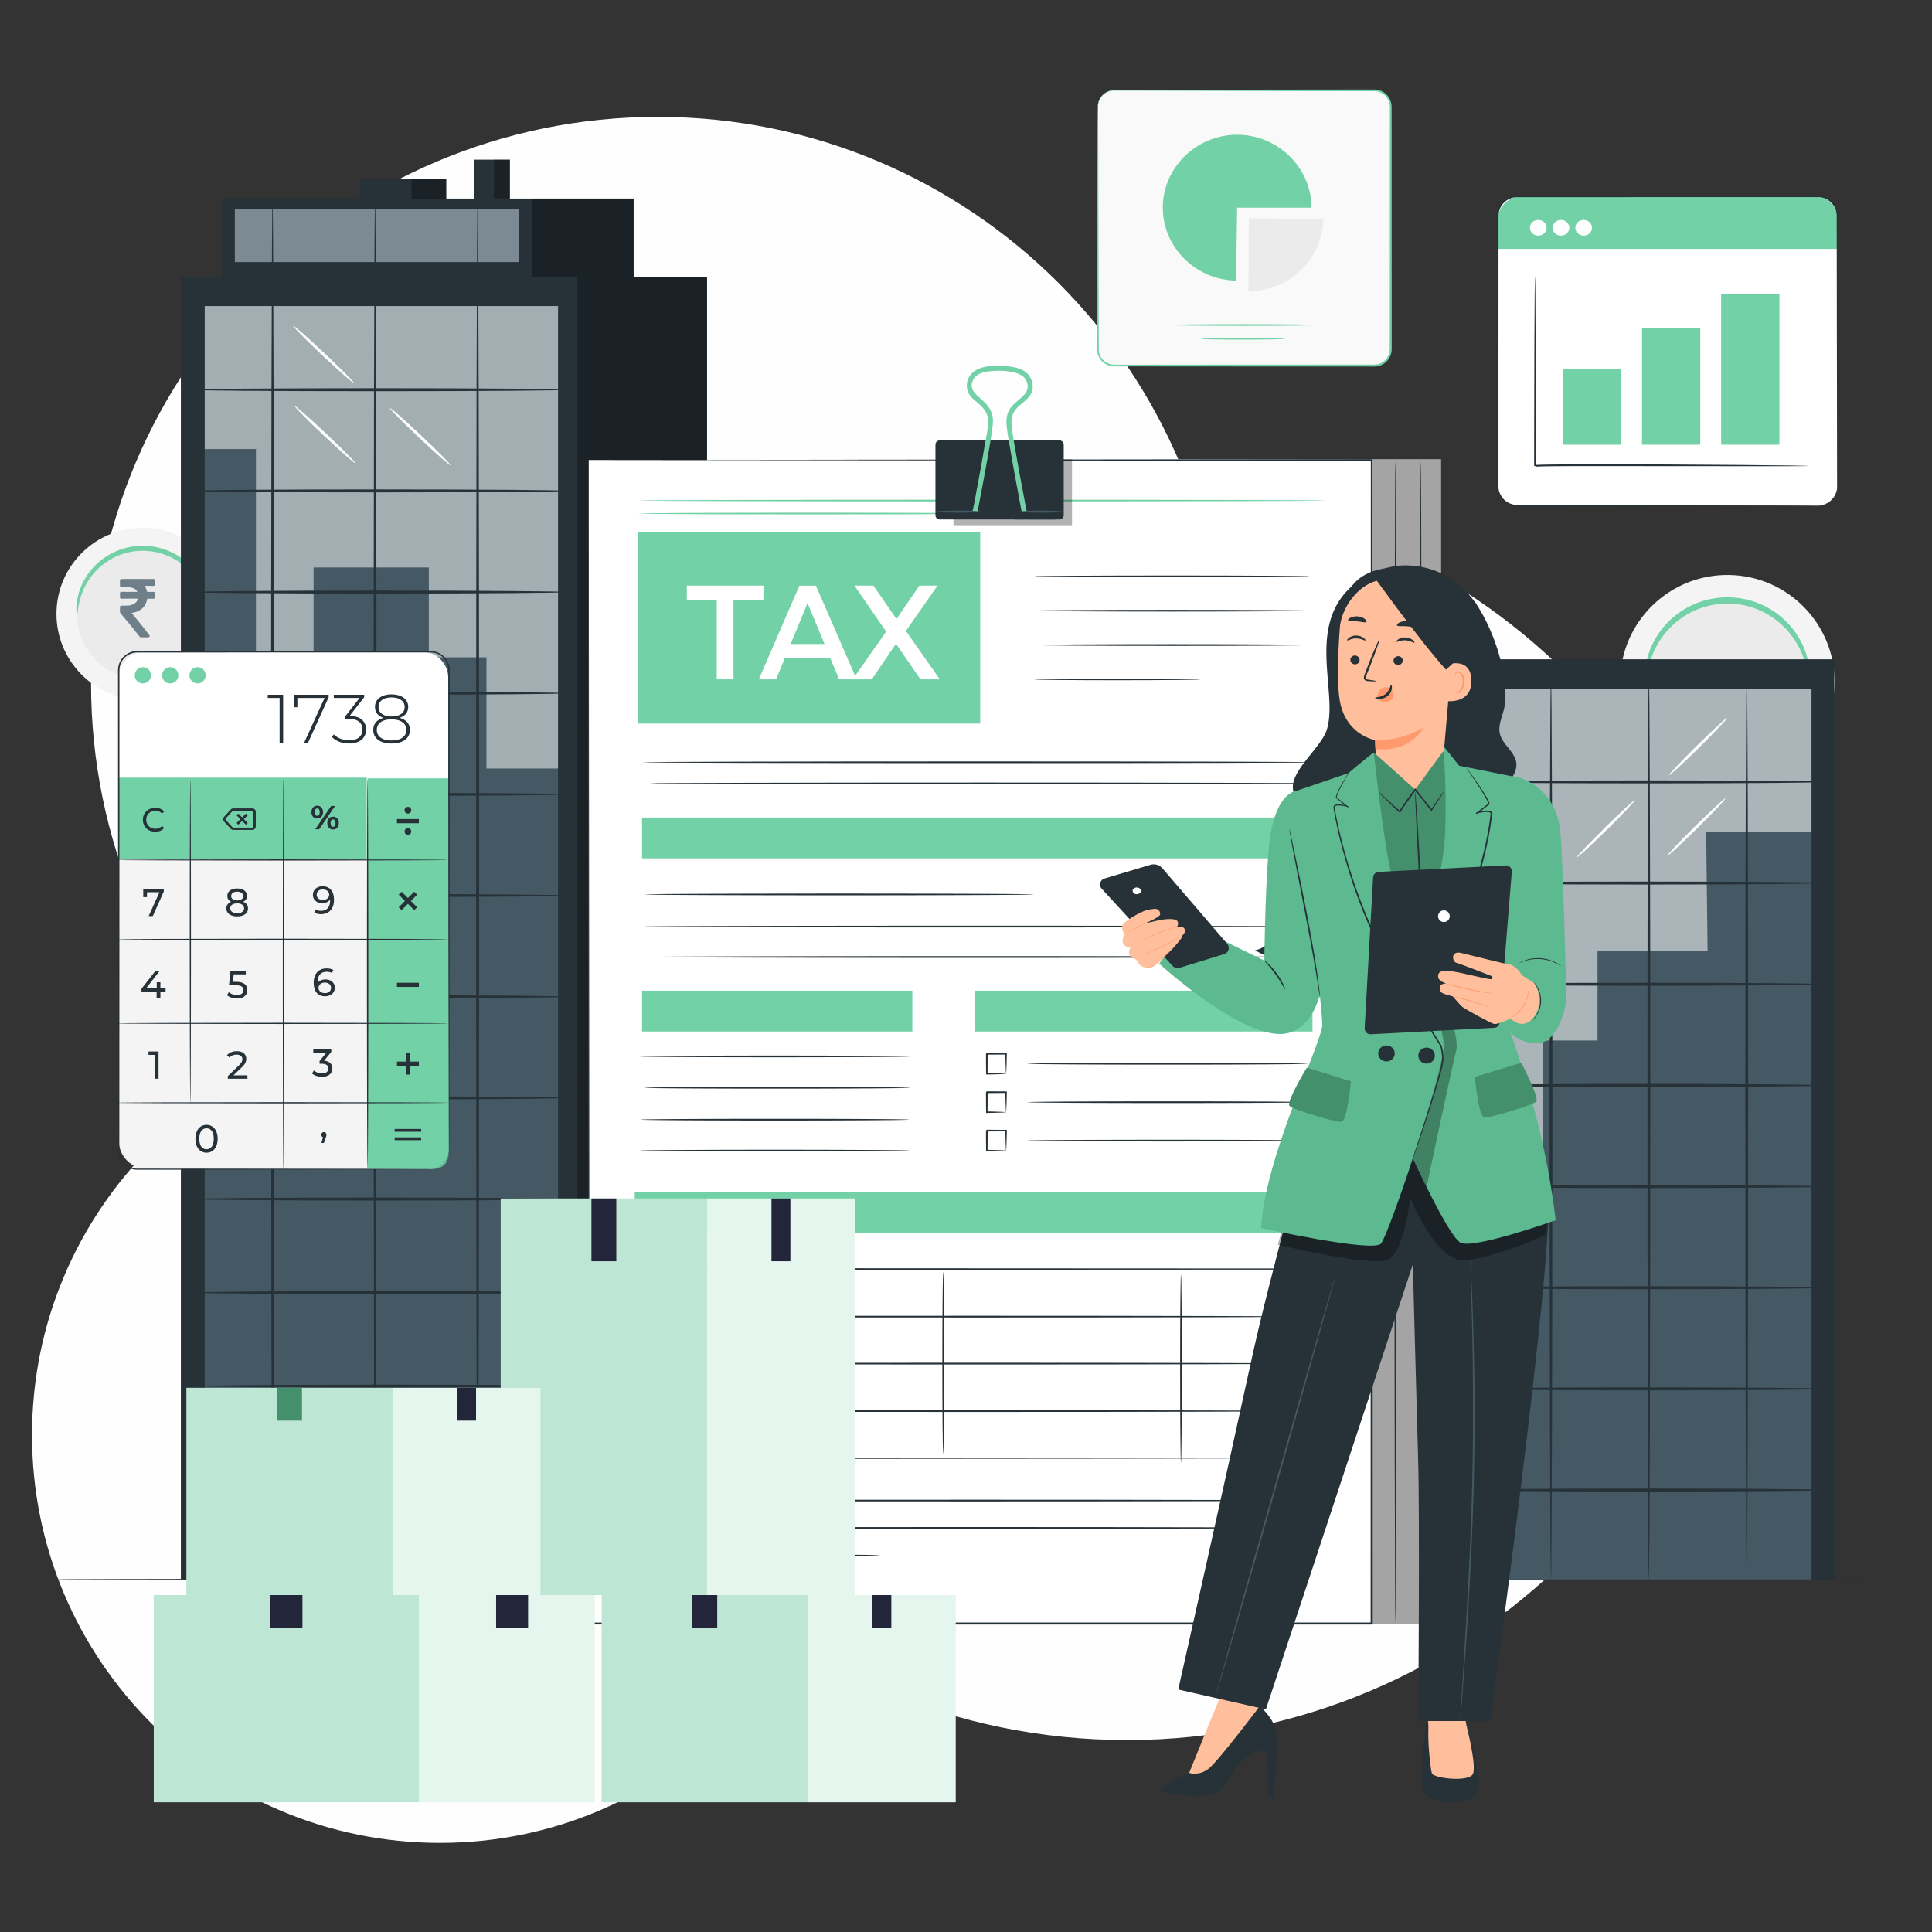
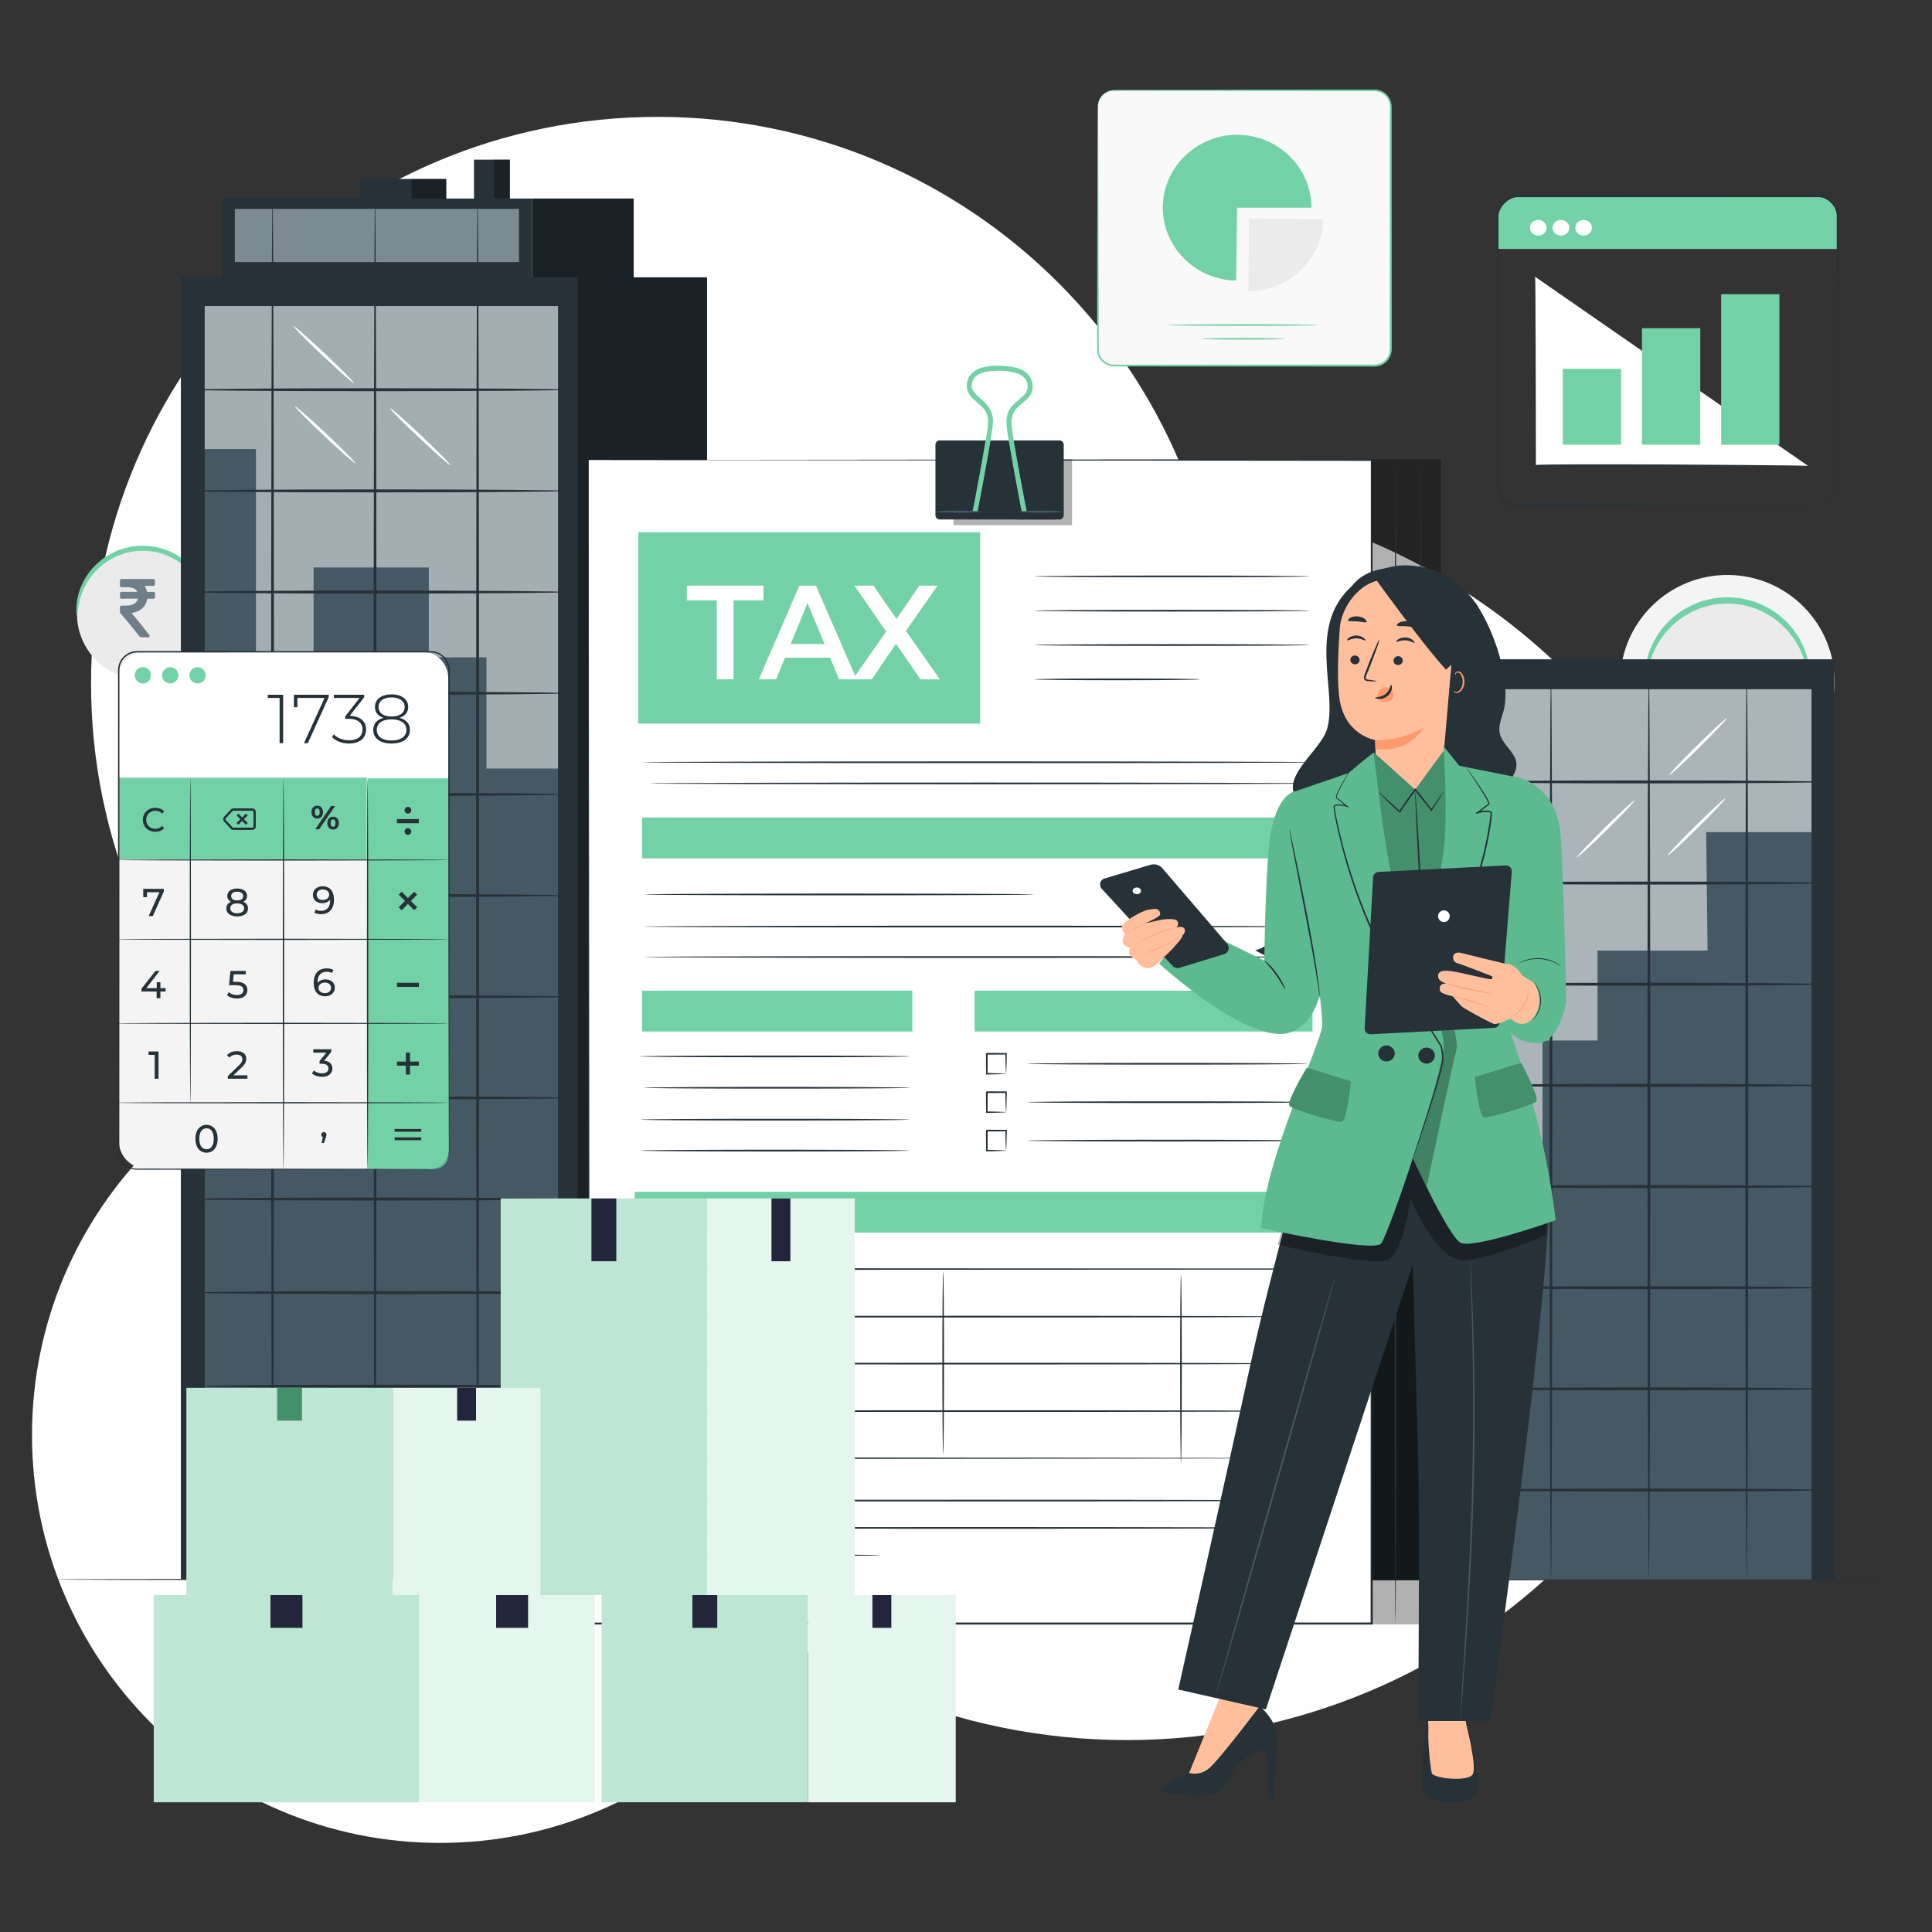
<svg xmlns="http://www.w3.org/2000/svg" xml:space="preserve" width="300mm" height="300mm" style="shape-rendering:geometricPrecision;text-rendering:geometricPrecision;image-rendering:optimizeQuality;fill-rule:evenodd;clip-rule:evenodd" viewBox="0 0 30000 30000">
  <rect x="0" y="0" width="30000" height="30000" fill="#333333" stroke="none" />
  <defs>
    <style>.fil0,.fil1,.fil14{fill:#fefefe;fill-rule:nonzero}.fil0,.fil14{fill:#23263a}.fil0{fill:#263138}.fil16,.fil19,.fil7{fill:#445964;fill-rule:nonzero}.fil16,.fil19{fill:#448f6c}.fil19{fill:#5dba90}.fil13,.fil15,.fil3{fill:#73d1a7;fill-rule:nonzero}.fil13,.fil15{fill:#bde6d4}.fil15{fill:#e4f6ee}.fil18,.fil4,.fil6{fill:#ebebeb;fill-rule:nonzero}.fil18,.fil6{fill:#f4f4f4}.fil18{fill:#ff9a6c}.fil10,.fil17,.fil9{fill:#ffbf9c;fill-rule:nonzero}.fil10,.fil9{fill:#fff}.fil9{fill:#000;fill-opacity:.302}</style>
  </defs>
  <g id="Layer_x0020_1">
    <g id="_2671045529376">
      <path d="M26943.2 20921.8c2.2 0 2.3-299.8 0-299.8-2.2 0-2.3 299.8 0 299.8z" class="fil0" />
      <path d="M7813.2 17331.6c0-5350.5 4337.4-9688 9688-9688 5350.5 0 9688 4337.5 9688 9688 0 5350.6-4337.5 9688-9688 9688-5350.6 0-9688-4337.4-9688-9688z" class="fil1" />
      <path d="M1413.7 10613.9c0-4859.7 3939.5-8799.2 8799.2-8799.2 4859.7 0 8799.2 3939.5 8799.2 8799.2 0 4859.7-3939.5 8799.2-8799.2 8799.2-4859.7 0-8799.2-3939.5-8799.2-8799.2z" class="fil1" />
      <path d="M497 22283.2c0-3497.9 2835.7-6333.4 6333.5-6333.4s6333.3 2835.6 6333.3 6333.4c0 3497.8-2835.5 6333.3-6333.3 6333.3S497 25781 497 22283.2z" class="fil1" />
      <path d="M17048 1657.4v3764.3c0 140.6 114 254.6 254.6 254.6h4038c140.7 0 254.7-114 254.7-254.6V1657.4c0-140.6-114-254.6-254.7-254.6h-4038a254.6 254.6 0 0 0-254.7 254.6z" style="fill:#f9f9f9;fill-rule:nonzero" />
      <path d="M17048 1657.4s-2.2-15.2 2.5-44.4c4.5-29 16.6-73.1 52.8-119a256.7 256.7 0 0 1 186-95c84.2-1.9 180.5-1.4 289.4-2.1l1843.6-5 1273-1.8c114.4 0 230.8-.2 349-.4 59.1 0 118.7 0 178.7-.2h90.4c29.5-.6 63 .2 93.7 8.5a268.4 268.4 0 0 1 155.4 108.7c18.3 27 31.7 57.4 39.1 89.3 8 32 7.5 65.7 7.4 96.3l.3 381 1.2 3348a272 272 0 0 1-96 206.7 266.2 266.2 0 0 1-103 53.9c-37.8 10.9-77.7 9.8-113.3 9.7l-437-.1-854.2-.2-1614.9-1-752-.6c-122.3-.6-240.8 1-361.3-1.5-62-5.7-121-33.3-164.4-76.4a270.3 270.3 0 0 1-77.4-160.6c-2.9-460.3.2-884.7.2-1274.4l4.8-1843.5 2.9-501.2 1.5-130.3c.5-29.3 1.5-44.4 1.5-44.4s1.1 15 1.6 44.4l1.5 130.4 2.9 501.1 4.8 1843.5 3.5 1271.6c6 54 31.1 106 70.3 145 39.4 39 92.7 63.7 148.6 68.7 115.9 2 237.7.4 359 .8l752-.7 1614.9-.9 854.2-.2h437c37.4 0 72 1 105.3-8.7 33.3-9 64.9-25.1 91.3-47.7a241.4 241.4 0 0 0 85.2-183.4l1.2-3348c0-128.6.2-255.6.3-381 3.1-62.8-7.3-121-41.5-170.3a241.6 241.6 0 0 0-139.5-98c-28.3-7.5-56.1-8.3-87-7.9h-90.5l-178.7-.2-349-.4-1273-2-1843.6-4.8-289-.7a250.9 250.9 0 0 0-181.7 90 255.7 255.7 0 0 0-54.4 115.5c-5.7 28.7-4.3 44-5.7 44z" class="fil3" />
      <path d="M20462.4 5047.3c0 7.3-519.8 13.3-1161 13.3-641.3 0-1161-6-1161-13.3 0-7.4 519.7-13.4 1161-13.4 641.2 0 1161 6 1161 13.4zM19945.3 5260.4c0 7.4-288.3 13.4-643.9 13.4-355.7 0-644-6-644-13.4 0-7.3 288.3-13.2 644-13.2 355.6 0 644 5.9 644 13.2z" class="fil3" />
      <path d="m19392.8 3388.8 1154.2 15.9c-8.8 615.1-527.1 1116.5-1154.2 1116.5h-6.8l6.8-1132.4z" class="fil4" />
      <path d="m19210.2 3224.5-16.2 1132.3c-627.1-8.6-1138.2-517-1138.2-1132.3 0-621.2 521.1-1132.3 1154.4-1132.3 633.2 0 1154.3 511.1 1154.3 1132.3h-1154.3z" class="fil3" />
      <path d="M9137.6 4297.7c0-710 433.2-1161.3 1046.9-1161.3s1040.9 445.3 1040.9 1161.3-427.2 1161.2-1041 1161.2c-613.6 0-1046.8-451.2-1046.8-1161.2zm1486.1 0c0-451.2-174.5-667.9-439.2-667.9-258.8 0-439.2 222.7-439.2 667.9 0 445.3 180.5 667.9 439.2 667.9 264.7 0 439.2-216.6 439.2-667.9zm2069.8-1113h716l-2876 4211.6h-716l2876-4211.7zm-692 3098.5c0-710 433.3-1161.2 1041-1161.2 613.6 0 1046.8 451.2 1046.8 1161.2s-433.2 1161.3-1046.9 1161.3c-607.6 0-1040.9-451.3-1040.9-1161.3zm1480.2 0c0-445.2-174.5-667.8-439.3-667.8-258.7 0-439.2 216.6-439.2 667.8 0 451.3 180.5 667.9 439.2 667.9 264.8 0 439.3-222.7 439.3-667.9z" style="fill:#fefefe;fill-rule:nonzero" />
      <path d="M28487.6 10608.2c-10.6 917.3-764.4 1652.3-1683.8 1641.8-919.4-10.6-1656.2-762.7-1645.6-1680 10.5-917.3 764.3-1652.3 1683.7-1641.7 919.4 10.5 1656.2 762.7 1645.7 1680z" class="fil6" />
      <path d="M28091.5 10603.7c-8 699-582.5 1259.1-1283.2 1251-700.6-8-1262-581.2-1254-1280.1 8-699 582.5-1259.2 1283.1-1251.2 700.6 8.1 1262 581.3 1254 1280.3z" class="fil4" />
      <path d="M28091.6 10564c-7.7.1-12.4-55.6-31.7-153a1347 1347 0 0 0-142-390.5c-42.5-76.5-96.9-156-165.2-232.5a1271.6 1271.6 0 0 0-247.3-212.3c-48-31.5-99.2-61-153.8-86a1181.5 1181.5 0 0 0-171.5-65.6c-59.8-17.5-121.8-32-185.8-40.4a1352 1352 0 0 0-195.4-11.6c-66.2 1.8-131.4 8.4-194.9 19.3a1237.9 1237.9 0 0 0-503 212.2 1269 1269 0 0 0-238.6 222 1300.2 1300.2 0 0 0-156 239 1346.6 1346.6 0 0 0-126 395.7c-15.4 98-18 154-25.7 154-5.6.3-16-55.6-12-157.9a1173.6 1173.6 0 0 1 101.6-421.2 1285.8 1285.8 0 0 1 155-259.7 1294.4 1294.4 0 0 1 787.5-479 1401.5 1401.5 0 0 1 210.1-21.4c71.5-1 142 3.5 210.9 13a1300 1300 0 0 1 384 118 1296.1 1296.1 0 0 1 421.9 329.3c70 83.9 124.3 170.6 165.3 253.4a1175.4 1175.4 0 0 1 118.3 416.8c8.2 102 0 158.3-5.7 158.3z" class="fil3" />
-       <path d="M3556.2 9547.8c-8.5 738.2-615.2 1329.8-1355.1 1321.3-740-8.5-1333-613.8-1324.4-1352 8.4-738.3 615.1-1329.9 1355-1321.4 740 8.5 1333 613.8 1324.5 1352z" class="fil6" />
      <path d="M3237.4 9544.1c-6.4 562.6-468.8 1013.4-1032.7 1007-563.8-6.6-1015.7-467.9-1009.3-1030.4 6.5-562.6 468.9-1013.4 1032.7-1007 563.9 6.6 1015.8 467.8 1009.3 1030.4z" class="fil4" />
      <path d="M3237.6 9512.1c-6.2.2-10-44.7-25.6-123-16-78-45.6-190.8-114.2-314.4-34.3-61.5-78-125.4-133-187a1023.2 1023.2 0 0 0-322.9-240.1 989.1 989.1 0 0 0-287.5-85.3c-51.4-6.8-104-10-157.3-9.4a997.4 997.4 0 0 0-561.7 186.3 1021.4 1021.4 0 0 0-192 178.8 1046.7 1046.7 0 0 0-125.5 192.2 1084 1084 0 0 0-101.4 318.5c-12.4 79-14.4 124-20.7 124-4.5.2-13-44.8-9.6-127a944 944 0 0 1 81.7-339 1035 1035 0 0 1 124.7-209.1 1042.1 1042.1 0 0 1 474.3-342.9 1041.1 1041.1 0 0 1 328.7-59.8 1043.3 1043.3 0 0 1 478.8 105.5 1042.7 1042.7 0 0 1 339.5 265c56.3 67.4 100 137.2 133 203.8a946 946 0 0 1 95.2 335.5c6.6 82.2 0 127.4-4.6 127.4z" class="fil3" />
      <path d="M29497 24525.6c0 8.9-6425.7 16-14350.4 16-7927.5 0-14351.9-7.1-14351.9-16 0-8.8 6424.4-16 14351.9-16 7924.7 0 14350.5 7.2 14350.5 16z" class="fil0" />
      <path d="M28482.5 24525.6h-5908.2V10237.5h5908.2z" class="fil0" />
      <path d="M28129.1 10702.3h-5237.9v13823.3h5237.9z" class="fil7" />
      <path d="M26493 12921.8h1636.1v-2219.5h-5237.9v7180.8h1061.1v-1726.5h854.3v-1395.5h1708.7z" style="fill:#fff;fill-rule:nonzero;fill-opacity:.549" />
      <path d="M28370.3 12141.3c0 12.7-1255.7 23-2804.2 23-1549 0-2804.4-10.3-2804.4-23 0-12.8 1255.4-23 2804.4-23 1548.5 0 2804.2 10.2 2804.2 23zM28370.3 13712.2c0 12.7-1255.7 23-2804.2 23-1549 0-2804.4-10.3-2804.4-23 0-12.8 1255.4-23 2804.4-23 1548.5 0 2804.2 10.2 2804.2 23zM28370.3 15283c0 12.8-1255.7 23.1-2804.2 23.1-1549 0-2804.4-10.3-2804.4-23 0-12.8 1255.4-23 2804.4-23 1548.5 0 2804.2 10.2 2804.2 23zM28370.3 16854c0 12.7-1255.7 23-2804.2 23-1549 0-2804.4-10.3-2804.4-23 0-12.8 1255.4-23.1 2804.4-23.1 1548.5 0 2804.2 10.3 2804.2 23zM28370.3 18424.8c0 12.8-1255.7 23.1-2804.2 23.1-1549 0-2804.4-10.3-2804.4-23 0-12.8 1255.4-23.1 2804.4-23.1 1548.5 0 2804.2 10.3 2804.2 23zM28370.3 19995.7c0 12.8-1255.7 23-2804.2 23-1549 0-2804.4-10.2-2804.4-23 0-12.7 1255.4-23 2804.4-23 1548.5 0 2804.2 10.3 2804.2 23zM28370.3 21566.6c0 12.8-1255.7 23-2804.2 23-1549 0-2804.4-10.2-2804.4-23 0-12.7 1255.4-23 2804.4-23 1548.5 0 2804.2 10.3 2804.2 23zM28370.3 23137.5c0 12.8-1255.7 23-2804.2 23-1549 0-2804.4-10.2-2804.4-23 0-12.7 1255.4-23 2804.4-23 1548.5 0 2804.2 10.3 2804.2 23z" class="fil0" />
      <path d="M24083.5 24525.6c-12.2 0-22-3852-22-7477.1 0-3626.4 9.8-6565.2 22-6565.2 12.1 0 22 2938.8 22 6565.2 0 3625-9.9 7477.1-22 7477.1zM25603.7 24525.6c-12.2 0-22-3852-22-7477.1 0-3626.4 9.8-6565.2 22-6565.2 12.1 0 22 2938.8 22 6565.2 0 3625-9.9 7477.1-22 7477.1zM27123.8 24525.6c-12.2 0-22-3852-22-7477.1 0-3626.4 9.8-6565.2 22-6565.2 12.1 0 22 2938.8 22 6565.2 0 3625-9.9 7477.1-22 7477.1zM20682.1 24525.6h1921.2V10229.9h-1921.2z" class="fil0" />
      <path d="M20682.1 24525.6h1921.2V10229.9h-1921.2z" class="fil9" />
      <path d="M25384 12426.7c8.3 9.3-186 215.3-434.2 460-248.1 244.9-456 435.8-464.3 426.5-8.3-9.2 186-215.2 434.2-460 248-244.8 456-435.8 464.3-426.5zM26791 12399c8.4 9.3-186 215.3-434 460-248.2 245-456 435.8-464.4 426.6-8.3-9.3 186-215.2 434.2-460 248-244.8 456-435.8 464.3-426.6zM26815 11151.5c8.4 9.2-186 215.2-434 460-248.2 244.8-456 435.7-464.4 426.5-8.3-9.3 186-215.2 434.2-460 248-244.8 456-435.8 464.3-426.5z" class="fil10" />
      <path d="M3444 4358.7h4817.3V3083.1H3444z" class="fil0" />
      <path d="M3646.8 4069.8h4411.7v-826.2H3646.8z" class="fil7" />
      <path d="M3646.8 4069.8h4411.7v-826.2H3646.8z" style="fill:#fff;fill-rule:nonzero;fill-opacity:.302" />
      <path d="M9839.3 4358.7h-1578V3083.1h1578z" class="fil0" />
      <path d="M9839.3 4358.7h-1578V3083.1h1578z" class="fil9" />
      <path d="M2808.7 24525.6h6188.5V4306.7H2808.7z" class="fil0" />
      <path d="M3178.9 4753h5486.4v19772.6H3178.9z" class="fil7" />
      <path d="M8665.3 11933.8H7553.9v-1726.4H6659V8811.8H4869.3v4401h-894.9V6972.5h-795.5V4753h5486.4z" style="fill:#fefefe;fill-rule:nonzero;fill-opacity:.51" />
      <path d="M2926.2 6051.7c0 12.7 1315.2 23 2937.2 23 1622.6 0 2937.5-10.3 2937.5-23 0-12.8-1314.9-23-2937.5-23-1622 0-2937.2 10.2-2937.2 23zM2926.2 7622.6c0 12.7 1315.2 23 2937.2 23 1622.6 0 2937.5-10.3 2937.5-23 0-12.8-1314.9-23-2937.5-23-1622 0-2937.2 10.2-2937.2 23zM2926.2 9193.5c0 12.7 1315.2 23 2937.2 23 1622.6 0 2937.5-10.3 2937.5-23 0-12.8-1314.9-23-2937.5-23-1622 0-2937.2 10.2-2937.2 23zM2926.2 10764.4c0 12.7 1315.2 23 2937.2 23 1622.6 0 2937.5-10.3 2937.5-23 0-12.8-1314.9-23-2937.5-23-1622 0-2937.2 10.2-2937.2 23zM2926.2 12335.3c0 12.7 1315.2 23 2937.2 23 1622.6 0 2937.5-10.3 2937.5-23 0-12.8-1314.9-23-2937.5-23-1622 0-2937.2 10.2-2937.2 23zM2926.2 13906.1c0 12.8 1315.2 23.1 2937.2 23.1 1622.6 0 2937.5-10.3 2937.5-23 0-12.8-1314.9-23.1-2937.5-23.1-1622 0-2937.2 10.3-2937.2 23zM2926.2 15477c0 12.7 1315.2 23 2937.2 23 1622.6 0 2937.5-10.3 2937.5-23s-1314.9-23-2937.5-23c-1622 0-2937.2 10.3-2937.2 23zM2926.2 17048c0 12.6 1315.2 23 2937.2 23 1622.6 0 2937.5-10.4 2937.5-23 0-12.8-1314.9-23.1-2937.5-23.1-1622 0-2937.2 10.3-2937.2 23zM2926.2 18618.8c0 12.8 1315.2 23 2937.2 23 1622.6 0 2937.5-10.3 2937.5-23s-1314.9-23-2937.5-23c-1622 0-2937.2 10.3-2937.2 23zM3018.1 20071.7c0 12.7 1315.2 23 2937.2 23 1622.6 0 2937.5-10.3 2937.5-23 0-12.8-1315-23-2937.5-23-1622 0-2937.2 10.2-2937.2 23zM3110 21524.5c0 12.8 1315.2 23 2937.2 23 1622.6 0 2937.5-10.2 2937.5-23 0-12.7-1315-23-2937.5-23-1622 0-2937.2 10.3-2937.2 23zM3201.9 22977.4c0 12.7 1315.2 23 2937.2 23 1622.6 0 2937.5-10.3 2937.5-23s-1315-23-2937.5-23c-1622 0-2937.2 10.3-2937.2 23z" class="fil0" />
      <path d="M7416.4 24520.5c12.8 0 23-5528.6 23-11188 0-5661.4-10.2-10249.4-23-10249.4-12.7 0-23 4588-23 10249.4 0 5659.4 10.3 11188 23 11188zM5824.1 24520.5c12.8 0 23-5528.6 23-11188 0-5661.4-10.2-10249.4-23-10249.4-12.7 0-23 4588-23 10249.4 0 5659.4 10.3 11188 23 11188zM4231.9 24520.5c12.7 0 23-5528.6 23-11188 0-5661.4-10.3-10249.4-23-10249.4-12.8 0-23 4588-23 10249.4 0 5659.4 10.2 11188 23 11188zM10979.3 24525.6H8966.9V4306.7h2012.4z" class="fil0" />
      <path d="M10979.3 24525.6H8966.9V4306.7h2012.4z" class="fil9" />
      <path d="M6054.2 6337.1c-8.7 9.3 195 215.3 454.8 460 259.9 244.9 477.6 435.8 486.3 426.5 8.8-9.3-194.8-215.2-454.7-460S6063 6327.8 6054.2 6337zM4580.4 6309.4c-8.8 9.3 194.8 215.3 454.7 460 260 245 477.6 435.8 486.4 426.6 8.7-9.3-194.9-215.2-454.8-460-259.8-244.9-477.6-435.8-486.3-426.6zM4555.2 5061.9c-8.7 9.2 195 215.2 454.8 460 259.9 244.8 477.6 435.7 486.4 426.5 8.7-9.3-194.9-215.2-454.8-460-259.9-244.9-477.7-435.8-486.4-426.5z" class="fil10" />
      <path d="M7360.1 3141.1h557.7v-661.9h-557.7zM5588.8 3141.1h1340.6v-362.5H5588.8z" class="fil0" />
      <path d="M6389.2 3085.5h540.2v-306.9h-540.2zM7670 3078.6h247.8v-599.4H7670z" class="fil9" />
-       <path d="M22376.7 25222.2h-9240.4V7131h9240.4z" class="fil4" />
      <path d="M9142 7143.2V25210h12157.2V7143.2z" class="fil10" />
      <path d="M9142 7143.2c104.7 0 4752-5 12157.2-12.8h12.8v12.8l3.2 18065.4v17.4h-16l-12157.2-1.3h-14.7v-14.7L9142 7143.2l14.7 18066.8-14.7-14.6 12157.2-1.4-16 16v-1.4l3.2-18065.4 12.8 12.8L9142 7143.2z" class="fil0" />
      <path d="M15220.6 11235.4H9910.8V8263.8h5309.8z" class="fil3" />
      <path d="M20330.9 8950.1c0 7.4-954.7 13.4-2132.1 13.4-1177.9 0-2132.4-6-2132.4-13.4s954.5-13.4 2132.4-13.4c1177.4 0 2132 6 2132 13.4zM20330.9 9483.1c0 7.4-954.7 13.4-2132.1 13.4-1177.9 0-2132.4-6-2132.4-13.4s954.5-13.4 2132.4-13.4c1177.4 0 2132 6 2132 13.4zM20330.9 10016c0 7.5-954.7 13.5-2132.1 13.5-1177.9 0-2132.4-6-2132.4-13.4s954.5-13.4 2132.4-13.4c1177.4 0 2132 6 2132 13.4zM18634 10549c0 7.5-574.8 13.5-1283.7 13.5-709.1 0-1283.8-6-1283.8-13.4s574.6-13.4 1283.8-13.4c709 0 1283.7 6 1283.7 13.4zM20493.6 11836.6c0 7.4-2356 13.4-5261.8 13.4-2906.7 0-5262.3-6-5262.3-13.4s2355.6-13.4 5262.3-13.4c2905.7 0 5261.8 6 5261.8 13.4zM20493.6 12165c0 7.4-2330.3 13.4-5204.3 13.4-2875 0-5204.8-6-5204.8-13.5 0-7.4 2329.9-13.4 5204.8-13.4 2874 0 5204.3 6 5204.3 13.4z" class="fil0" />
      <path d="M20493.6 13328.7H9969.5v-634h10524.1zM20380.3 19139.8H9856.2v-634h10524.1zM14166.8 16017.2H9969.5v-633.9h4197.3zM20380.3 16017.2h-5247.5v-633.9h5247.5z" class="fil3" />
      <path d="M16050.3 13888.9c0 7.4-1350.5 13.4-3016.2 13.4-1666.2 0-3016.5-6-3016.5-13.4s1350.3-13.4 3016.5-13.4c1665.7 0 3016.2 6 3016.2 13.4zM20434.9 14387.7c0 7.4-2334.7 13.4-5214 13.4-2880.4 0-5214.6-6-5214.6-13.4s2334.2-13.4 5214.5-13.4c2879.4 0 5214.1 6 5214.1 13.4zM20434.9 14860.2c0 7.4-2334.7 13.4-5214 13.4-2880.4 0-5214.6-6-5214.6-13.4s2334.2-13.4 5214.5-13.4c2879.4 0 5214.1 6 5214.1 13.4zM14130.2 16404c0 7.4-938.9 13.4-2096.8 13.4-1158.3 0-2097-6-2097-13.4s938.7-13.4 2097-13.4c1158 0 2096.8 6 2096.8 13.4zM14130.2 16891c0 7.4-923.3 13.4-2062 13.4-1139 0-2062.2-6-2062.2-13.4s923.1-13.4 2062.2-13.4c1138.7 0 2062 6 2062 13.4zM14113.1 17385.9c0 7.4-931.2 13.4-2079.7 13.4-1148.9 0-2079.9-6-2079.9-13.4s931-13.4 2079.9-13.4c1148.5 0 2079.7 6 2079.7 13.4zM14113.1 17866.3c0 7.5-931.2 13.5-2079.7 13.5-1148.9 0-2079.9-6-2079.9-13.5 0-7.3 931-13.4 2079.9-13.4 1148.5 0 2079.7 6 2079.7 13.4zM20299.6 16518.3c0 7.3-972.5 13.3-2171.8 13.3-1199.7 0-2172-6-2172-13.3 0-7.5 972.3-13.5 2172-13.5 1199.3 0 2171.8 6 2171.8 13.5zM15622.3 16673.5c-1.7-1.7-3.4-34.5-5.5-89.1-2-54.8-4.6-130.9-5.7-221.4l11.2 11.6-299.1 1.8a1271 1271 0 0 1 12.9-13.4v42.2l-.1 41.6-.4 80.2-1.3 146.5-11.1-11.6c87.2 1.1 160.5 3.7 213.2 6 52.7 2.1 84.2 3.9 85.9 5.6 1.6 1.7-26.7 3.4-78.7 5.7-52 2.1-128.2 4.7-220.4 5.9l-11 .1-.2-11.7-1.3-146.5-.3-80.2-.1-41.6v-42.1c-11.6 11.9 15.7-16.5 12.9-13.5l299 1.8h11.4l-.2 11.6c-1 95.7-3.6 174.8-5.7 228.8-2 54-3.8 83.4-5.4 81.7zM20299.6 17114.7c0 7.4-972.5 13.4-2171.8 13.4-1199.7 0-2172-6-2172-13.4s972.3-13.4 2172-13.4c1199.3 0 2171.8 6 2171.8 13.4zM15622.3 17270c-1.7-1.8-3.4-34.6-5.5-89.2-2-54.7-4.6-130.8-5.7-221.4l11.2 11.6-299.1 1.8 12.9-13.3v42.1l-.1 41.6-.4 80.3-1.3 146.4-11.1-11.6c87.2 1.2 160.5 3.8 213.2 6 52.7 2.2 84.2 3.9 85.9 5.6 1.6 1.7-26.7 3.5-78.7 5.7s-128.2 4.8-220.4 6h-11l-.2-11.7-1.3-146.5-.3-80.2-.1-41.5v-42.2l12.9-13.5 299 1.8 11.4.1-.2 11.5a8494 8494 0 0 1-5.7 228.8c-2 54-3.8 83.5-5.4 81.7zM20299.6 17711.1c0 7.4-972.5 13.4-2171.8 13.4-1199.7 0-2172-6-2172-13.4s972.3-13.4 2172-13.4c1199.3 0 2171.8 6 2171.8 13.4zM15622.3 17866.3c-1.7-1.7-3.4-34.4-5.5-89-2-54.8-4.6-130.9-5.7-221.5l11.2 11.6-299.1 1.8a1314 1314 0 0 1 12.9-13.3v42.2l-.1 41.5-.4 80.3-1.3 146.4-11.1-11.5c87.2 1 160.5 3.7 213.2 5.9 52.7 2.2 84.2 4 85.9 5.6 1.6 1.8-26.7 3.5-78.7 5.7s-128.2 4.8-220.4 6h-11l-.2-11.7-1.3-146.4-.3-80.3-.1-41.5v-42.2l12.9-13.5 299 1.9h11.4l-.2 11.6a8496 8496 0 0 1-5.7 228.8c-2 54-3.8 83.4-5.4 81.7zM20299.6 22642.6s-.5-17.4-.8-50.9l-.8-148.4-2-575.3-4.3-2162.3 7.9 8.2-10362 5.2h-.7l13-13.4-.4 2936.9-12.6-13.1c2963 2.4 5552 4.4 7400.7 6l2173.8 3.7 584.6 1.7 151.6.8c34.1.3 52 .9 52 .9s-16.8.5-50.4.8l-150 .9-582 1.7-2170.8 3.7-7409.5 6h-12.6v-13.1l-.3-2937v-13.3h13.5l10362 5.1h8v8.3l-4.3 2167.2-2 573.4-.8 147c-.3 33-.8 49.3-.8 49.3z" class="fil0" />
      <path d="M20299.6 20444.8c0 7.4-2313.5 13.4-5166.6 13.4-2854.1 0-5167.1-6-5167.1-13.4s2313-13.4 5167.1-13.4c2853.1 0 5166.6 6 5166.6 13.4zM20299.6 21174.1c0 7.4-2313.5 13.4-5166.6 13.4-2854.1 0-5167.1-6-5167.1-13.4s2313-13.4 5167.1-13.4c2853.1 0 5166.6 6 5166.6 13.4zM20299.6 21911.4c0 7.4-2313.5 13.4-5166.6 13.4-2854.1 0-5167.1-6-5167.1-13.4s2313-13.4 5167.1-13.4c2853.1 0 5166.6 6 5166.6 13.4z" class="fil0" />
      <path d="M11141.4 22668.3c-7 0-12.9-664.3-12.9-1483.6 0-819.6 5.8-1483.8 13-1483.8 7 0 12.8 664.2 12.8 1483.8 0 819.3-5.7 1483.6-12.9 1483.6zM14645.7 22579c-7.2 0-13-634.3-13-1416.6 0-782.6 5.8-1416.9 13-1416.9 7 0 12.9 634.3 12.9 1416.9 0 782.3-5.8 1416.6-13 1416.6zM18338 22712.9c-7.1 0-12.9-654.3-12.9-1461.3 0-807.2 5.8-1461.4 13-1461.4 7 0 12.8 654.1 12.8 1461.4 0 807-5.8 1461.3-12.9 1461.3zM20307.5 23300.8c0 7.4-2310.7 13.4-5160.4 13.4-2850.7 0-5161-6-5161-13.4s2310.3-13.4 5161-13.4c2849.7 0 5160.4 6 5160.4 13.4zM20307.5 23725.3c0 7.4-2310.7 13.4-5160.4 13.4-2850.7 0-5161-6-5161-13.4s2310.3-13.4 5161-13.4c2849.7 0 5160.4 6 5160.4 13.4zM13664.1 24149.8c0 7.4-823.4 13.4-1838.9 13.4-1015.8 0-1839-6-1839-13.4s823.2-13.4 1839-13.4c1015.5 0 1839 6 1839 13.4z" class="fil0" />
      <path d="M11129.8 9322.6h-464.5V9094h1189.4v228.6h-464.6v1226.5h-260.3zM12889.8 10212.4H12189l-138.2 336.7h-268.3l630.7-1455.1h256.3l632.8 1455.1h-272.4l-140.1-336.8zm-86.1-212-264.3-636.2-262.3 636.1h526.6z" class="fil10" />
      <path d="m14293.3 10549.1-380.5-552.9-376.4 552.9H13240l520.6-742.1-492.5-713h294.3l358.4 517.6 354.4-517.6h282.4l-490.6 702.6 526.6 752.5z" class="fil10" />
-       <path d="M20590.4 7772.4c0 7.4-2390 13.4-5337.7 13.4-2948.6 0-5338.2-6-5338.2-13.4s2389.6-13.4 5338.2-13.4c2947.6 0 5337.7 6 5337.7 13.4zM15289 7973.9c0 7.4-1203.2 13.4-2687 13.4-1484.5 0-2687.5-6-2687.5-13.4s1203-13.4 2687.4-13.4c1484 0 2687.2 6 2687.2 13.4z" class="fil3" />
      <path d="M22376.7 25222.2h-1077.5V7131h1077.5z" class="fil9" />
      <path d="M21668.5 25222.2c-8.8 0-16-4050.2-16-9045.2 0-4996.7 7.2-9046 16-9046s16 4049.3 16 9046c0 4995-7.2 9045.2-16 9045.2zM22061.4 25222.2c-8.9 0-16-4050.2-16-9045.2 0-4996.7 7.1-9046 16-9046 8.8 0 16 4049.3 16 9046 0 4995-7.2 9045.2-16 9045.2z" class="fil0" />
      <path d="M16646.2 8155.1h-1840.9V7131h1840.9z" class="fil9" />
      <path d="M16451.5 8066.6h-1860a66 66 0 0 1-65.9-66V6905.2a66 66 0 0 1 66-66h1860a66 66 0 0 1 65.9 66v1095.6a66 66 0 0 1-66 66z" class="fil0" />
      <path d="M15154.6 8034c33-111.5 50.9-228.8 73-342.8 36.3-186.4 70.6-373 103.5-560 27.3-155.2 54.8-310.5 76.1-466.7 7.3-53.2 14-105.3 10.3-159.2-7.6-110.7-62.3-192.5-139.8-268.7-99.4-98-251.5-182.7-162.6-345 61.1-111.7 214.5-125.3 328.9-132.6 111-7.2 225.8 2.3 332.8 33.6 62.3 18.2 114.7 43.3 149.6 100.8 46 75.6 42.7 163.2-16.8 230.1-79.6 89.4-189.7 146.6-245.8 257.6-34.6 68.4-39.7 147.3-33 222.6 12 134.9 38.8 269.5 61.6 402.8 35.8 209.9 74 419.3 114 628.4 26 136.2 46.7 277 86 410.2 14 47.4 88.2 27.2 74.1-20.4-35.7-121.1-54.8-248.7-78.7-372.4a32093 32093 0 0 1-109.1-595.3c-25.7-148.2-55.2-297.3-70.3-447-10.3-101.4 6.8-188.7 75.9-266.4 82-92.3 216.5-156 245.7-285.3 23.2-103-24.3-222.6-109.1-284.5-91.2-66.5-223.1-82.8-332.5-90.7-187.6-13.6-468.2-3.3-553.2 198.1-50 118.4-14 232.5 79.1 316 102 91.5 218.6 169.5 227 318.7 7.3 129-28.2 265-49.3 391.2-37.2 222.3-77.4 444-119.6 665.4-27.9 146.4-49.7 297.9-92 441.1-14 47.6 60.2 67.9 74.2 20.5z" class="fil3" />
      <path d="M15272.9 8061.2h-667v-116.3h667zM16395.8 8066.6h-627.3v-121.7h627.3z" class="fil0" />
      <path d="M15235.9 7944.9c0 8.8-156.9 16-350.3 16-193.5 0-350.3-7.2-350.3-16 0-8.9 156.8-16 350.3-16 193.4 0 350.3 7.1 350.3 16zM16504 7944.9c0 8.8-151 16-337 16-186.2 0-337-7.2-337-16 0-8.9 150.8-16 337-16 186 0 337 7.1 337 16z" class="fil7" />
      <path d="M12546.5 27985.8H9342.2v-3217.9h3204.3z" class="fil13" />
      <path d="M11137.5 25277.4h-386.2v-509.5h386.2z" class="fil14" />
      <path d="M14840.8 27985.8h-2294.3v-3217.9h2294.3z" class="fil15" />
      <path d="M13840.5 25277.4h-293.7v-509.5h293.7z" class="fil14" />
      <path d="M10979.3 24767.9H7775v-6158.4h3204.3z" class="fil13" />
      <path d="M9570.2 19584.6H9184v-975.1h386.2z" class="fil14" />
      <path d="M13273.5 24767.9h-2294.2v-6158.4h2294.2z" class="fil15" />
      <path d="M12273.2 19584.6h-293.6v-975.1h293.6z" class="fil14" />
      <path d="M6508.5 27985.8H2387.4v-3217.9h4121.1z" class="fil13" />
      <path d="M4696.3 25277.4h-496.7v-509.5h496.7z" class="fil14" />
      <path d="M9235.5 27985.8h-2727v-3217.9h2727z" class="fil15" />
      <path d="M8200.5 25277.4h-496.7v-509.5h496.7z" class="fil14" />
      <path d="M6098.3 24767.9H2894V21550h3204.3z" class="fil13" />
      <path d="M4689.2 22059.5H4303V21550h386.2z" class="fil16" />
      <path d="M8392.5 24767.9H6098.3V21550h2294.2z" class="fil15" />
      <path d="M7392.2 22059.5h-293.6V21550h293.6z" class="fil14" />
-       <path d="M28228 7852.1h-4668.6a304 304 0 0 1-304.1-304V3352.3a304 304 0 0 1 304-304H28228a304 304 0 0 1 304 304V7548a304 304 0 0 1-304 304z" class="fil10" />
      <path d="M28532 3865.7h-5276.7v-444.2a373.3 373.3 0 0 1 373.3-373.3h4559.6c189.9 0 343.9 154 343.9 343.8v473.7z" class="fil3" />
      <path d="M24015 3536.9c0 67.2-57.9 121.7-129.3 121.7s-129.3-54.5-129.3-121.7c0-67.3 57.9-121.8 129.3-121.8s129.3 54.5 129.3 121.8zM24367.6 3536.9c0 67.2-58 121.7-129.4 121.7s-129.3-54.5-129.3-121.7c0-67.3 57.9-121.8 129.3-121.8 71.5 0 129.4 54.5 129.4 121.8zM24720.1 3536.9c0 67.2-58 121.7-129.3 121.7-71.5 0-129.4-54.5-129.4-121.7 0-67.3 58-121.8 129.4-121.8s129.3 54.5 129.3 121.8zM23835.6 4296.9v2938.5c0-27.2 4241.5 0 4241.5 0l-4241.5-2938.5z" class="fil10" />
      <path d="M28077 7235.4c0 .4-6.2.8-18.5 1.2l-54.4 1-209.2 1.3-769.5.1-2538.4-1.7-367 2.3-179.6 2.7c-29.5.8-59.3 1.5-88 3.5l-9.9 1-1.2.3v-.2c30.6-.7-23.7-15.3-18.9-11.7v-71.5l.8-674 3-1141.3 4.2-769.4 2.5-209.2 1.3-54.4c.5-12.2 1-18.5 1.4-18.5.5 0 1 6.3 1.4 18.5l1.3 54.4 2.5 209.2 4.3 769.4 2.8 1141.3.8 674v71.5c4.6 4.8-48.4-11.8-17.4-12.6l2.8-.9c2.2-.6 3-.6 4.2-.8l12-1.4c30.2-2.2 59.6-2.8 89.5-3.6l179.8-3 367.3-2.4c991.4-2.1 1888.9 4.4 2538.6 9.6l769.4 8.4 209.2 3.7 54.4 1.7c12.3.5 18.6 1 18.6 1.5z" class="fil0" />
      <path d="M25172.6 6905.4h-905V5726.6h905zM26401.7 6905.4h-905V5096.1h905zM27630.9 6905.4h-905V4568h905z" class="fil3" />
      <path d="M28228 7852.1c-.1-1.3 17.3.2 50.2-5.8a302.5 302.5 0 0 0 247.6-262.8c4.1-94.5.4-205.7 1-329.6l-4.2-2104.4-1.7-1453.3-.2-197.5v-100c-.5-33.8 1.5-66.9-5-98.5-20.8-129.2-140.9-237-276.3-239.6h-857.9l-3821.7 1a290.5 290.5 0 0 0-215.1 95.3c-55.3 59.9-81 140.5-76 222.8a8103948.4 8103948.4 0 0 1-1.3 4175.4c.9 67.1 27.1 132.2 69.5 182.5a294.4 294.4 0 0 0 166 97.5c31.9 6.7 64.5 5.4 98.4 5.7h100l197.6.2 1453.2 1.7 2104.3 4.2 572.1 2.5 148.8 1.4c33.5.4 50.7 1.3 50.7 1.3s-17.2 1-50.7 1.4l-148.8 1.3-572.1 2.5-2104.3 4.3-1453.2 1.6-197.6.2-100 .1c-33-.2-68.1 1.3-102.7-5.9a315.2 315.2 0 0 1-254.7-302l-1-858.6-.7-1843.4-.2-975.1v-498.8c-5.6-84.7 22.6-176.7 82.9-240.9a317.4 317.4 0 0 1 235-104c1355.5.4 2646.9.8 3821.7 1l858.7 1.3c146.5 3 275.8 119.6 298 259 7 34.8 4.7 69.7 5.1 102.6v100l-.2 197.5-1.7 1453.3-4.2 2104.4c-1.5 124.3 1.5 234.2-3.6 330.5A307.5 307.5 0 0 1 28415 7791a297.4 297.4 0 0 1-174.2 61.3c-8.5.2-12.8 0-12.8 0z" class="fil0" />
      <path d="M6553.1 10120.8H2250.7a407 407 0 0 0-407 407v1746.8a407 407 0 0 0 407 407h4302.4a407 407 0 0 0 407-407v-1746.8a407 407 0 0 0-407-407z" class="fil10" />
      <path d="M6515.6 18152.6H2288.2a444.5 444.5 0 0 1-444.4-444.5v-5621.5H6960V17708c0 245.5-199 444.5-444.5 444.5z" class="fil6" />
      <path d="M5694.4 13342.3H1843.8v-1266.8h3850.6zM6684 18155c233 0 289-130.9 289-309.6l-13-5758.8H5708.3v6066l975.8 2.4z" class="fil3" />
      <path d="M6960 13353.5c0 5.1-1157.6 9.3-2585.2 9.3-1428.2 0-2585.6-4.1-2585.6-9.3 0-5.2 1157.4-9.4 2585.6-9.4 1427.6 0 2585.3 4.2 2585.3 9.4zM6960 14586c0 5.2-1157.6 9.4-2585.2 9.4-1428.2 0-2585.6-4.2-2585.6-9.4s1157.4-9.4 2585.6-9.4c1427.6 0 2585.3 4.2 2585.3 9.4zM6960 15891.1c0 5.2-1157.6 9.4-2585.2 9.4-1428.2 0-2585.6-4.2-2585.6-9.4 0-5.1 1157.4-9.3 2585.6-9.3 1427.6 0 2585.3 4.2 2585.3 9.3zM6960 17123.7c0 5.1-1157.6 9.3-2585.2 9.3-1428.2 0-2585.6-4.2-2585.6-9.3 0-5.2 1157.4-9.4 2585.6-9.4 1427.6 0 2585.3 4.2 2585.3 9.4z" class="fil0" />
      <path d="M2956 17123.7c-5.2 0-9.4-1123.8-9.4-2509.7 0-1386.4 4.2-2510 9.3-2510 5.2 0 9.4 1123.6 9.4 2510 0 1385.9-4.2 2509.7-9.4 2509.7zM4402 18155c-5.9 0-10.6-1354.7-10.6-3025.4 0-1671.2 4.7-3025.6 10.5-3025.6s10.6 1354.4 10.6 3025.6c0 1670.7-4.8 3025.3-10.6 3025.3zM5708.2 18152.6c-5.8 0-10.5-1354.1-10.5-3024.2 0-1670.5 4.7-3024.4 10.5-3024.4s10.6 1353.9 10.6 3024.4c0 1670-4.8 3024.2-10.6 3024.2zM2543.5 13801.9v41.1l-171 381.9h-64.1l167.4-370.4h-193.4v75.5h-58v-128.1zM3851 14105.2c0 76.8-65.4 124.5-168.7 124.5-102.7 0-167.4-47.7-167.4-124.5 0-48.3 26.6-84 74.3-102-38.6-18.2-59.2-49.6-59.2-91.3 0-70.7 61-114.9 152.3-114.9 91.9 0 153.5 44.2 153.5 114.9 0 41.7-21.2 73-59.9 91.2 48.4 18.8 75 53.8 75 102.1zm-60.5-1.8c0-46.5-41.1-75.5-108.2-75.5-67 0-107 29-107 75.5 0 47.8 40 77.4 107 77.4s108.2-29.6 108.2-77.4zm-200.7-189.1c0 41.7 34.5 67.7 92.5 67.7 58.6 0 94.3-26 94.3-67.7 0-42.3-37.5-68.3-94.3-68.3s-92.5 26-92.5 68.3zM5186 13973.3c0 144.4-81.5 221.8-200 221.8-39.8 0-77.9-7.9-105.1-24.8l23-47.1c22.3 14.5 50.7 20 81.6 20 85.8 0 140.2-53.9 140.2-159.6v-15.1c-24.8 36.8-69.5 55.6-122.1 55.6-84 0-144.5-50.2-144.5-128.2 0-81.5 65.3-133.5 149.3-133.5 113.7 0 177.7 76.2 177.7 210.9zm-74.3-80.4c0-43.5-35-81.5-100.9-81.5-55 0-93 32-93 82.2 0 49.5 36.8 81.5 96 81.5 58 0 98-35.6 98-82.2zM4836.6 12610.8c0-61 37.2-99.7 89.9-99.7s89.4 38.2 89.4 99.7-36.7 99.7-89.4 99.7-89.9-38.7-89.9-99.7zm127.6 0c0-38.7-15-57.3-37.7-57.3-22.2 0-37.7 19-37.7 57.3 0 38.2 15.5 57.4 37.7 57.4 22.7 0 37.7-18.7 37.7-57.4zm177.7-95.6h61.5l-247 361.6H4895l246.9-361.6zm-59.4 266c0-60.9 37.2-99.6 89.4-99.6 52.6 0 89.8 38.7 89.8 99.7s-37.2 99.7-89.8 99.7c-52.2 0-89.4-38.8-89.4-99.7zm127 0c0-38.1-15-57.3-37.6-57.3-22.2 0-37.7 18.6-37.7 57.4 0 38.7 15.5 57.3 37.7 57.3 22.7 0 37.7-19.1 37.7-57.3zM2218.5 12729.7c0-107.5 82-185.9 192.7-185.9 56.1 0 105 19.2 138.1 56.6l-33.7 32.7c-28-29.6-62.3-43-102.3-43-82 0-142.8 59.1-142.8 139.6s60.7 139.7 142.8 139.7c40 0 74.2-14 102.3-43.6l33.7 32.7c-33.2 37.4-82 57.1-138.6 57.1-110.1 0-192.2-78.4-192.2-185.9zM2571 15395.9h-80.4v103.9H2432v-103.9h-235.1v-42.3l216.4-276.8h65.2l-207.3 267.1h162.6v-91.9h56.8v91.9h80.4zM3840.6 15373c0 73-52 131.7-160.1 131.7-59.8 0-119-19.4-155.3-51.4l27.8-47.7c28.4 26.6 75.5 45.3 126.9 45.3 64 0 100.3-29.6 100.3-75.6 0-47.7-30.2-77.3-128.1-77.3h-96l22.3-221.2H3817v52.6h-188l-11.5 116h47.2c126.3 0 175.8 52.6 175.8 127.5zM5198.8 15336.5c0 81.6-66 133.5-149.9 133.5-113.6 0-177.7-76.1-177.7-210.9 0-144.4 81.6-221.8 200-221.8 40 0 78 7.9 105.2 24.8l-23 47.1c-21.7-14.5-50.7-19.9-81-19.9-85.7 0-140.7 53.8-140.7 159.6 0 4.7 0 9.6.6 15 24.2-36.2 68.9-55.6 121.4-55.6 84 0 145 50.2 145 128.1zm-58.6 2.4c0-49.6-37.5-81.6-96.7-81.6-57.4 0-97.3 35.7-97.3 82.2 0 43.5 35 81.6 100.3 81.6 55 0 93.7-32 93.7-82.2zM2461.6 16327.2v423h-59.8v-370.4h-95.5v-52.6zM3841.8 16697.7v52.5h-304v-41l172.3-166.2c44.7-43.6 53.2-70.1 53.2-96.7 0-43.6-30.8-70.1-90-70.1-45.4 0-82.3 14.5-108.2 45.9l-41.1-35.7c32.6-40.4 88.8-64 154.7-64 88.2 0 145 45.3 145 117.8 0 41.1-12 78-69.5 133l-129.3 124.5h217zM5160.7 16591.1c0 71.3-52.6 129.3-160.1 129.3-60.5 0-119.7-19.3-155.3-51.3l27.8-47.8c28.4 26.6 75.5 45.3 127.5 45.3 63.4 0 99.7-29 99.7-74.9 0-44.7-32-73.7-104.6-73.7H4962v-42.3l106.3-130.5h-203.6v-52.6h279.2v41l-110.6 136.6c84.6 7.9 127.5 55.6 127.5 121zM3034.6 17682.8c0-137.7 73.7-216.3 172.8-216.3 98.5 0 172.2 78.6 172.2 216.3 0 137.8-73.7 216.4-172.2 216.4-99.1 0-172.8-78.6-172.8-216.4zm284.6 0c0-108.1-46-162.5-111.8-162.5-66.5 0-112.4 54.4-112.4 162.5 0 108.2 46 162.6 112.4 162.6 65.9 0 111.8-54.4 111.8-162.6zM5069 17620.3c0 12.1-2.5 21.2-10.4 43.6l-28.4 84h-38l22.3-90a38.4 38.4 0 0 1-25.3-37.6 39.5 39.5 0 0 1 40.4-41c23 0 39.3 17.5 39.3 41zM6540.5 17573.6h-412.7v-43.4h412.7zM6540.5 17704.6h-412.7v-43.5h412.7zM6488.6 16532.2h-308.9v-32.5h308.9z" class="fil0" />
      <path d="M6504.5 16548h-340.7v-64.2h340.7v64.3zm-309-31.7 277.2-.8-277.1.8z" class="fil0" />
      <path d="M6350.4 16361.4v309h-32.5v-309z" class="fil0" />
      <path d="M6366.3 16686.3H6302v-340.8h64.3v340.8zm-32.5-31.8h.7l-.7-277.2v277.2zM6477.4 13892.3l-45.5-45.4-97.7 97.7-97.8-97.7-45.5 45.5 97.8 97.7-97.8 97.7 45.5 45.5 97.7-97.7 97.8 97.7 45.5-45.5-97.8-97.7zM6488.6 15308.8h-308.9v-32.5h308.9z" class="fil0" />
      <path d="M6504.5 15324.7h-340.7v-64.3h340.7v64.3zm-309-31.8 277.2-.7-277.1.7zM6488.6 12767.3h-308.9v-32.5h308.9z" class="fil0" />
      <path d="M6504.5 12783.2h-340.7v-64.4h340.7v64.4zm-309-31.8 277.2-.8-277.1.8zM6386 12581a51.8 51.8 0 1 1-103.7 0 51.8 51.8 0 0 1 103.7 0zM6386 12911.5a51.8 51.8 0 1 1-103.7 0 51.8 51.8 0 0 1 103.7 0zM3846.6 12660.8l-27.6-27.6-59.2 59.3-59.2-59.3-27.6 27.6 59.2 59.3-59.2 59.2 27.5 27.5 59.3-59.2 59.2 59.2 27.6-27.5-59.2-59.3z" class="fil0" />
      <path d="M3918.7 12887.3h-296.4a52.7 52.7 0 0 1-38.5-17l-104.2-113.2a55 55 0 0 1 0-74.1l104.2-113.2c9.9-10.8 24-17 38.5-17h296.4c29.2 0 53 24.3 53 54v226.5c0 29.7-23.8 54-53 54zm-296.4-298.6c-4.6 0-8.9 2-12 5.4l-104.3 113.3a19 19 0 0 0 0 25.3l104.2 113.2c3.2 3.5 7.6 5.5 12.1 5.5h296.4c9.4 0 17-8.1 17-18.1v-226.5c0-10-7.6-18-17-18h-296.4zM4396.5 10787.9v752h-54.8v-702.6H4158v-49.4zM5103.4 10787.9v38.7l-323.4 713.3h-60.2l320.2-702.6h-422.2v144h-53.7v-193.4zM5684.4 11328.3c0 124.6-90.2 217-263.1 217-110.7 0-212.8-40.8-265.4-101l28-41.9c46.1 52.7 134.2 92.4 237.3 92.4 135.4 0 207.4-64.5 207.4-166.5 0-101-68.8-166.5-219.2-166.5h-47.2v-39.8l222.3-284.7h-400.7v-49.4h471.6v38.7l-225.5 289c170.7 4.3 254.5 90.2 254.5 212.7zM6365.4 11333.7c0 131-108.5 211.6-285.7 211.6-177.3 0-283.6-80.6-283.6-211.6 0-94.6 58-160.1 160-187-86-27.9-133.2-87-133.2-169.7 0-120.3 101-194.5 256.8-194.5 155.7 0 258.9 74.2 258.9 194.5 0 82.7-48.4 141.8-135.4 169.7 103.1 26.9 162.2 93.5 162.2 187zm-54.8 0c0-100-86-163.3-231-163.3s-228.8 63.3-228.8 163.3c0 101 83.8 164.3 228.9 164.3 145 0 231-63.4 231-164.3zm-231-208.4c128 0 204.2-57 204.2-146.1 0-92.4-79.5-149.4-204.1-149.4s-202 57-202 148.3c0 90.2 74.1 147.2 202 147.2z" class="fil0" />
      <path d="M2344.5 10486a126 126 0 1 1-252 0 126 126 0 0 1 252 0zM2769.3 10486a126 126 0 1 1-252 0 126 126 0 0 1 252 0zM3194.1 10486a126 126 0 1 1-252 0 126 126 0 0 1 252 0z" class="fil3" />
      <path d="M6687.6 18155s5.6-.7 16.7-1.4a283.6 283.6 0 0 0 208.3-112.6c25.7-34 47.4-78.2 54.4-130.6 4-25.9 3-53.7 3-82.8l-.3-90.7-1-434.4-3.4-2768.5-2.4-4106c5.6-94.5-36.2-190-114.4-244.7a274.8 274.8 0 0 0-130.7-50.5c-46.9-3.4-97.9-1-146.8-1.7l-600.2.2-1237.9.2-2603.1.3a275.8 275.8 0 0 0-253 166.5 294.6 294.6 0 0 0-20.2 77c-2.5 26-1.8 54-1.9 81.6v821.6l-.2 1282.8-.6 2425.1-1 2194.5-.3 506.5-.1 123.7c.4 41.4-2.5 82 7 120.2a279.5 279.5 0 0 0 137.1 181.5c34 18.5 71.8 29.6 110 32.6 38 2.4 78.3.7 117 1.3l232 .1 448.6.4 2768.3 3.5 752.7 2 195.7 1.1c44.1.4 66.7 1.2 66.7 1.2s-22.6.7-66.7 1l-195.7 1.2-752.7 2-2768.3 3.5-448.6.4-232 .1c-39.3-.5-77.6 1.3-118.4-1a292.4 292.4 0 0 1-116.6-34.6 296.6 296.6 0 0 1-145.8-192.5c-10.2-41.3-7.1-83.5-7.7-124v-123.7l-.4-506.5-1-2194.5-.6-2425a339690174 339690174 0 0 1-.3-1939v-165.5c.1-27.6-.6-55 2-84 3.3-28.7 11-56.6 21.9-83.2 44.3-107 156.5-181.4 273.1-179.8l2603.1.2 1237.9.3c202.2 0 402.3 0 600.2.2 50 .8 97.7-1.9 149 1.9a295 295 0 0 1 140.5 54.3c83.8 58.1 128.8 163 122.6 261.2l-2.4 4106-3.4 2768.5-1 434.4-.3 90.8c-.2 28.8.7 57-3.6 83.5a281.8 281.8 0 0 1-56.2 132.4 283.8 283.8 0 0 1-211.8 111c-11.2.5-16.8.4-16.8.4z" class="fil0" />
      <path d="M19825.5 25984.1c-14.2-2-288.1 477.4-288.1 477.4 22.4 35.8 180.6 160.6 160.5 223.3-20.2 62.7-911.2 865.5-1024.2 892.8-113 27.4-229.6 4.1-229.6 4.1s234.2-578.9 327.5-806.7l376-918 678 127.1z" class="fil17" />
      <path d="M19561.9 26493.5c13.6 14.2 201 171 248.7 371.7 47.8 200.7-34.8 1056.4-34.8 1056.4l-88 2s8-640.5-16.7-689c-24.6-48.4-121.3-117-375.2 103.8-253.9 220.8-220.7 456.9-453.4 522-232.8 65.2-853-16.5-848.5-70.2 4.4-53.7 471-260 471-260s155.3 53.1 307.1-69.7c151.9-122.9 789.8-967 789.8-967z" class="fil0" />
      <path d="m22762.2 26748.4-15.2-199.8 10.2-117.3-588.8 5.3-17.8 365c-7.3 150.4 71.7 888.4 71.7 888.4h649.4l79.1-179.8-188.6-761.8z" class="fil17" />
      <path d="M22762.2 26748.4s142.5 478.5 188.6 761.8c11 67.7 16.6 124.3 13.3 160.5-16.8 187.6-101 336.1-454.3 312.7-353.3-23.5-420.6-109.5-429-328.3-8.4-218.9 34.7-664.3 50.5-797.3 16.9-143 29.4-227 29.4-227l.4-43.6s22.3 163 18.2 275c-9.3 260 42 650.4 56 676.4 42.1 78.1 574.2 135.6 636.3 7 62.1-128.5-109.4-797.2-109.4-797.2z" class="fil0" />
      <path d="M23404.7 16251.5c61 0 532.7 1323 634.5 2279.8 101.8 956.8-897.5 8192.7-897.5 8192.7h-1119s24.3-3181-2.3-4080c-29.3-987.4-81.4-3011-81.4-3011l-2282.6 6910.5-1360.6-309s793-3529.5 1118.7-5036c325.8-1506.5 856.1-3259.7 950.6-3888 81.9-543.8 169.1-1059 169.1-1059h2870.5z" class="fil0" />
      <path d="m19902 19106.7-59.6 223s1430.5 335.2 1694.8 238.3c264.3-96.9 362.2-967 362.2-967s389.6 984.7 831 967c441.4-17.6 1284.1-397.9 1284.1-397.9l6-299.7-1394.9-1224.6-1347.9 88-1375.7 1373z" class="fil9" />
      <path d="M22674.6 26724c-.4 0-.4-6.3 0-18.6l2.6-54.2 12-208.3 47.6-766c39.2-646.8 93-1540.5 120-2528.7 27-988.6 16.6-1884 2.2-2531.7l-21-767-5.5-208.6-.9-54.3c0-12.3.2-18.5.6-18.6.4 0 1.1 6.3 2 18.5l3.3 54.2 10.3 208.4c9 181 18.7 443 29 767 19 647.8 32.2 1543.6 5.2 2532.8-27 988.7-83.7 1882.5-127.5 2529.1l-55.5 765.6-16.8 208-5 54a101.9 101.9 0 0 1-2.6 18.4zM20736.4 19811c6.7 2-402.7 1460-914.2 3256.1-511.8 1796.9-931.9 3251.5-938.5 3249.6-6.7-2 402.6-1459.6 914.3-3256.4 511.5-1796.3 931.7-3251.1 938.4-3249.2z" class="fil7" />
      <path d="M23648.2 13463.9c46-196.7-354.8-415.3-367.5-616.7-12.7-201.4-10.2-411.8 86.1-592 71.3-133.3 194.9-257.9 178.7-406.6-18.4-169.8-212.5-284.8-254.4-451.2-30.2-120 24-241.4 56.1-360.3 112.9-419-113.6-1212.2-444.2-1686.7l-478.6 675.3-1339-999.1c-850.2 626.1-291.3 1719.4-484.7 2309.6-90.8 277-555.7 623.2-524 912.8 28.2 256.4 172.3 380 161 637.7-9.2 208-169.3 374.8-246.8 568.1-92.4 230.6-63.6 489.5-95.2 735.8-31.6 246.4-163.3 517.7-407.2 565.3a2593.4 2593.4 0 0 0 568.3 237.6c166 47.1 346.8 77 508.9 17.4 111-40.7 206.8-136 241.6-245.5l-11.2 370c567 36.6 1285.9-218.2 1766.7-521-1.9-278.8-16.5-550-38.7-817.7l1314.4 749.1c209.2-59-236.3-885.3-190.3-1082z" class="fil0" />
      <path d="M22903 9350.4c-236.6-330.7-570.1-534-975.7-567-228.8-18.6-326.7 22.8-494.6 56.5-167.9 33.8-322.5 112.5-430 245.7-127.7 158.2-238 337.5-273.3 537.6-36.2 205.6-72.6 412.6-70.5 621.3 2.1 208.8 44.9 421.6 156.3 598.2l523 126.1c291.4 29 587 57.8 876 9.7 288.9-48.1 575.4-183.2 744-422.5 234.4-332.5 181.5-874.8-55.2-1205.6z" class="fil0" />
      <path d="M20805.3 9748c24.5-335.3 340.2-773.5 754.8-748l185.6-9.5 687 325.9a196.7 196.7 0 0 1 174 201.3l-200.8 2320.4-892.7 1457.9-139.3-1268-21.5-536.4s-468.7-76.7-551.9-636.7c-41.3-278.6-22.6-734.4 4.7-1106.9z" class="fil17" />
      <path d="M21638.2 10779.4c-2-29.3-16.5-56.1-36-75.1-39-38-99.1-45.4-145.3-17.8-46.2 27.6-75.7 88.4-71.1 147a146.7 146.7 0 0 0 120.5 69.5c31.9 1.3 65-7.4 90.9-29.3 25.8-21.9 43.3-58 41-94.3z" class="fil18" />
      <path d="M20968.7 10242.7c-1.7 37.8 29 70.5 68.5 73 39.4 2.5 72.9-26 74.6-63.9 1.8-37.8-29-70.5-68.3-73-39.6-2.6-73 26-74.8 63.9zM20919.4 9942.5c8.8 9.5 63.6-30.2 140.8-29.2 77.2-.1 133.5 40.1 142 30.8 4.1-4.2-4.8-21.1-29.3-39.3a197.2 197.2 0 0 0-113.5-36.3c-48-.2-88.7 17.1-112.1 35-24 18-32.2 34.8-27.9 39zM21374.6 10577.7c.5-4.4-47.5-13.1-125.2-23.8-19.7-2.3-38.3-6.4-41.5-19.9-4.5-14.2 4-35.4 13.8-58.2l59.8-149.5c83.2-212.8 143.7-388 135-391.2-8.5-3.3-83 166.6-166.2 379.4l-57.4 150.4c-7.7 22.3-20.8 47.6-11 77.3a49.5 49.5 0 0 0 32.1 29.1c12.7 4 23.7 4.3 33.5 5 78.2 5 126.8 5.8 127.1 1.4z" class="fil0" />
      <path d="M21351.6 11490.9s376.2 28 751.5-192.2c0 0-185.5 390.2-745 332.2l-6.5-140z" class="fil18" />
      <path d="M21601.4 10633.4c-12.6-.8-13.6 83-86 141.6-72.2 59-161.5 48.7-162.3 60.4-1.2 5.2 19.8 16.4 57.5 17.9a209 209 0 0 0 135.4-45.7c44.2-36 63.5-84.5 66.7-118.8 3.5-35-5.6-55.8-11.3-55.4zM20934.6 9636c12.8 19 72 7 141.1 13.4 69.2 4.2 126.1 25.2 141.5 8.4 6.8-8.2-.5-26.6-24.3-45.9-23.4-19-64-37-111.5-40.6-47.6-3.6-90.3 7.8-116.2 23-26.2 15.4-36.1 32.6-30.6 41.7zM21781.8 10257.4c-.5 38-33 68.8-72.6 69-39.5.2-71.3-30.2-70.8-68.1.5-37.9 33-68.8 72.5-69 39.6-.3 71.4 30.2 70.9 68.1zM21962.9 9980.4c-9.4 9-61.8-33.8-139-37.3-77-4.5-135.5 32.4-143.4 22.6-3.9-4.4 6-20.8 31.5-37.6a197.2 197.2 0 0 1 115.3-29.6c48.1 2.5 87.7 22.1 110 41.3 23 19.4 30.2 36.6 25.6 40.6zM21985.2 9733.4c-16 16.8-74.7-4.2-146.3-8.4-71.4-6.5-132.7 5.5-145.8-13.5-5.7-9.2 4.7-26.3 32-41.6 26.9-15.2 71.2-26.7 120.3-23 49 3.7 91 21.6 115 40.7 24.4 19.2 31.9 37.6 24.7 45.8z" class="fil0" />
-       <path d="M22449.8 10447.8c.5-41.6 49.7-139.3 91-145.3 110-16 308-5.2 307 273.7-1.4 381.3-422.8 306.6-422.8 306.6-.5-8.5 23-291.2 24.8-435z" class="fil17" />
      <path d="M22568.7 10727.7c1.7-1.3 6.6 4.6 17.8 9.8 11 5 29.8 8.6 49.8 1.2 40.3-14.6 74.5-78.4 76.6-147.2a219 219 0 0 0-18.3-95.2c-11.5-27.9-29.5-47.4-49.8-51.1a33.9 33.9 0 0 0-39.3 18c-5.1 10.7-2.7 18.3-4.8 19-1 1-8.1-6.4-5-22.2a42.4 42.4 0 0 1 15.1-23.8 50.3 50.3 0 0 1 36.8-9.6c29.4 2.1 55.8 29.3 69.2 59.4 15 30.2 24 67.4 22.7 106.3-2.7 76.8-42.4 148.6-97.6 164.4a71.3 71.3 0 0 1-60.8-10.4c-11.8-9.4-13.7-18-12.4-18.6z" class="fil18" />
      <path d="m22556.2 10304.6-103.2 93.8c-391-426-1140.7-1477.5-1099.1-1415 0 0 293.3-98.9 600-26 306.6 73 884.6 266.2 851.7 631-32.8 365-249.4 716.2-249.4 716.2z" class="fil0" />
      <path d="M21332.4 11685.5c19.6 13.1 643 575 643 575l435.2-594.8 344 945.3-387.9 1905.2s-374 649.8-387 612c-13-37.9-762-1029.7-696.9-1003.8 65.1 26-86.6-1721.7-86.6-1721.7v-593l136.2-124.2z" class="fil16" />
      <path d="M22042.2 14862.3c-.9 0-1.7-9-2.5-26.2l-2-75-1.2-275.4c-.5-232.6 4.7-554.1-4.3-908.4l-45-907.7-11.1-275.3-1.8-74.8c0-17.2.3-26.2 1.2-26.2.8 0 2.1 8.9 4 26 1.6 19.9 3.8 44.5 6.4 74.6l19 275c14.6 232.2 35.3 552.7 52.4 907.6 9 355.4 1 676.8-3 909.4l-6.8 275.3-2.7 75c-.9 17-1.8 26-2.6 26z" class="fil0" />
      <path d="M22417.3 12293.3c1.7 1.2-15.3 30.3-47 80.8l-134.7 209.6-7.6 11.8-9-11.2-253.4-316 20-.4-37.2 51.4c-65.1 90.9-128.1 177.3-181.3 257.6a28861 28861 0 0 0-16 26l-.4.2-.1.2c0 1.4-.4 3-1 4.6a11.5 11.5 0 0 1-5.8 6c-2.2 1.1-5 1.5-7 1.2l-1.9-.4-2.9-1c-2.5-1.3-3.8-2.2-5.3-3.3l-7.7-5.7-13.7-11.4a1806 1806 0 0 1-49.8-45.2l-86.6-83.4a5920.8 5920.8 0 0 1-122.5-123.4c-28.4-29.7-43.4-46.8-42.2-48 1.2-1.3 18.5 13.5 49 41l128 117.5 88.4 80.9 50 43.8 13.2 10.6 6.4 4.6 2.2 1.4a27.6 27.6 0 0 0-3 9.8c.5.8 0 0-.2.1l-.4.2c-19.6-.1-5.4-.3-9.8-.5l.5-1.8c3-11.7 6.5-14.7 9.4-20.7l9.7-15.8c53-82.2 115-168.7 180.4-259.8l37.3-51.4 9.8-13.5 10.2 13 249.8 319-16.6.6 142-204.7c34.7-48.6 55-75.5 56.8-74.3z" class="fil0" />
      <path d="m22413.4 11584 244 306.6 972.1 193.6s-291.5 3361.8-311 3494.8c-19.7 133 622.2 1521.4 838 3368 0 0-1291.1 461-1481.9 347-190.7-114.1-739.1-1314.7-739.1-1314.7l75.2-2990.3s383.8-1312.5 424.5-1972.6c38.2-619.4-21.8-1432.3-21.8-1432.3z" class="fil19" />
      <path d="M22118.5 14663s569 1344.5 495 1642.4c-72 290-364.1 1659.3-461.7 2126.2l-229.5-475 88.4-2967.6 107.8-326z" class="fil9" />
      <path d="M22157.2 15222.2c-.7-.5 6.6-12.4 21-34.5l64.2-95.9c27.9-41.5 63.7-91.2 99.1-152.9l59-97.4a1592 1592 0 0 0 63.6-110.5c41.7-79.1 91.2-163.8 134.7-259.5 22.5-47.6 47-96.1 70-147.2l68-158.7a6292.3 6292.3 0 0 0 248.7-727.3c72-263.1 125.8-518.3 155-752.5 1.5-14.5 3.8-29.5 4.5-43.3 1.6-17.2 1.7-20-9-25.7-21.4-9.6-51.7-8.7-78.2-7.4a541 541 0 0 0-80.3 11.6c-12.7 3-26.2 6.3-36.1 11-1.9.6-1.4.9-1.8 1 0 0-.5 0-.5-.3.4-.6.8-1.4.9-2.2 6-3-12.2-17.9-10.5-12.7-.5 0-1.1 0-1.7.2-1.8.6 3.5-2.3 5.3-3.8l15.7-11.5 120.9-92.8 29.6-21.6 7.6-5.2 4-2.6c.2-.6-1.6.4-1.2 1.1a41 41 0 0 0-1.7-11.4 389.6 389.6 0 0 0-27.4-60.8c-87-155.5-171.2-274.4-225.9-358l-64.2-95.9c-14.6-22-22-33.8-21.3-34.3.7-.5 9.5 10.3 25.4 31.4l68.1 93.2c57.4 82.2 143.5 199 233.5 355.1 10.7 20 21.8 40.2 29.7 64.1 1.3 6.5 4 12.7 1.3 23.3a25.1 25.1 0 0 1-6.3 8.2l-3.5 2.3-7.2 5-28.8 21.5-120 94-16.2 12.1c-3.8 2.3-3.8 3.5-11.7 6.9l-2.9.5c1.3 5.3-17-10.2-11.1-13.4.5-1.6 1.2-3.1 2.1-4.5 1.2-1.4 2.2-2.2 3.4-3.3 2.3-1.9 5.2-4 6.6-4.4 14.4-6.8 27.3-9.7 41-13.2 27.2-6.2 55-10.5 83.7-12.6 28.7-1 58-4.2 90 9.2 7.5 3.4 17 10.5 20.3 21.1 4 12.6 1.2 18 1.3 26-.8 15.5-3 29.7-4.4 44.7-28.2 236.2-81.5 492.2-153.7 756.6a6049.8 6049.8 0 0 1-251.6 729.5l-69.3 159c-23.5 51-48.4 99.7-71.4 147.2-44.5 95.7-95.1 180.2-138 259-21 39.7-43.6 76-65.3 110l-60.8 96.7c-36.7 61.2-73.8 110.2-103 151l-68.1 93.3c-15.8 21.1-24.4 32-25.1 31.5z" class="fil0" />
      <path d="M23620.4 16506.4c-51.3 16.4-706.6 224-706.6 224s56.5 601.7 141.2 608.5c84.7 6.8 741-191.4 790.4-239.3 49.4-47.8-225-593.2-225-593.2z" class="fil16" />
      <path d="M23620.4 16506.4c.7-.4 6 8.1 15.1 24.8a4267.7 4267.7 0 0 1 166.5 351c12.3 30 24.7 61.5 36.1 95a681.3 681.3 0 0 1 15.8 52.3c4.3 18.3 9.4 36.4 7 59.2-.7 3-1.2 6-2.2 9-1.7 3.4-4 7.1-6.3 9.7l-13.7 9.3c-9.2 6-18 9.2-27 14-18.2 8.2-36.8 15.8-55.7 23.2-37.9 14.6-77 28.6-117.5 42.3-162.3 53.4-340.4 110.7-535 150.3a268 268 0 0 1-49.2 5c-26-5.5-33.4-24.2-42-37.4a450 450 0 0 1-32.2-87.9 1822.2 1822.2 0 0 1-36.3-173.5 4709.1 4709.1 0 0 1-41-321.2l-.8-9 8.5-2.6 516.4-158c59.5-17.7 107.5-31.9 143.7-42.5 33-9.5 50.2-14.1 49.8-13-.5 1-18.7 7.8-52.2 19.4a486562 486562 0 0 1-144 48.7l-507 166.4 7.6-11.5a5081 5081 0 0 0 43 319.2c9.7 56.2 20.7 113.8 36.3 171 8 28.4 17 57.2 30.2 82.5 6.2 12.2 16.4 24 22 24.3 13.3-.3 27.8-1.8 43-4.7 190.7-38.8 370.4-95.6 531.8-147.5 40.3-13.3 79.4-26.9 117-41 18.7-7 37-14.3 54.6-22 8.2-4.3 17.9-7.9 24.8-12.4l10.3-6.5c.7-1 .7-1.6 1.5-2.3l1-4.7c2.2-32.1-10.8-69.6-20.6-102a1758.1 1758.1 0 0 0-34.2-94.5c-47.2-119.4-91-214.1-120.4-279.8l-34.1-75.6c-7.7-17.3-11.4-26.6-10.6-27z" class="fil16" />
      <path d="M21332.4 11685.5c-81.5 52.6-395.2 319.8-395.2 319.8l-845 288.4s473.7 3458.2 437.7 3650.6c-76.2 408-879.4 2018.4-948.4 3124.2 0 0 1741.1 386 1863.4 241.3 122.3-144.8 972.4-2670 972.4-3078s-679.4-2171.7-801.7-2619.2c-122.2-447.5-283.2-1927.1-283.2-1927.1z" class="fil19" />
      <path d="M21896.2 18114.6c-.3-.1.4-3.1 2-9 2.2-6.8 4.7-15.3 8-26l32.4-100.5 123.6-379.5c52.8-163.2 116.6-361 186-588.2a9515 9515 0 0 0 104.4-362.5c8.4-32 16.8-64.5 23.6-97.6 7.9-33.1 13.3-66 15.6-99.8 1.1-68-10-138.7-27.1-207.8l1.3 3-397.6-632.8c-70.7-111-139.8-226.5-216.1-341-37.9-57.3-77.3-114.5-114.8-173.6L21530 14917c-118.1-213.3-224.7-426.5-312.2-639-46.9-105-84.8-211.5-125.5-314.2-36.4-104.3-75-205.5-106.2-306.3a8321.3 8321.3 0 0 1-166.4-575.7c-45.7-182-83.3-352.8-108.6-510.8-1.8-9.7-2.8-20.2-3.9-30.4-2-8.2-1-25.4 10-33.8 20-15 40.9-14.8 60.3-16 39-.4 76.2 5 111.8 13.4 8.9 2.3 17.7 4.5 26.4 7.7 4.3 1.3 8.9 3.4 13.3 5.6 2 .6 5.6 3.8 8 6 .4.3 1.5 2 2 3.7 3.2-4.7-2 13.2-7.9 10.6-1 0-2.2-.3-3.2-.7-2.6-1.2-3.2-1.7-4.3-2.5-15.1-10.7-27.8-21.6-41-32.4l-75.8-62.6-36.2-29.1-17.9-13.4c-1-.6-3.2-2-5.7-5.5-2.5-3-2.1-5.3-2.8-7.9-1-5.1 0-8.8.4-13 6.3-30.8 19-56 30.2-81 23.5-49.2 47.4-92.7 69.1-131.7a4828.5 4828.5 0 0 1 104.7-176.8l28.6-45.1a94 94 0 0 1 10.6-14.9c.4.3-2.5 5.7-8.4 16.2l-26.5 46.4c-23.3 40.7-58 100.6-100.4 179-21 39.1-44.3 82.9-66.8 132-10.6 24.4-23.1 50.7-28.3 77.8-.1 3-.8 6.9-.2 9 .2 1 .2 2.9.6 2.4 0 0 .2 0-.1.7 1 .2 1.6 1 2.5 1.4l18.7 13.6 36.8 29 76.3 61.9c13 10.4 26.7 21.7 40 31 .6.6 2 1 1.3 1.1-1.3 1.8-1.9 4-1.9 6.2-.4.6 0 .9-3 1.6-2.5.6-5 2.3-3.9 2.1.3.5 3.7-2.5.2 0-2 .2-.7-.6-3-1.4-3.5-1.6-7-3.2-11.2-4.4a236 236 0 0 0-25-7 445.8 445.8 0 0 0-107.5-12.1c-17.8.6-38.1 3-49.4 12-9 6.7-1.8 30.2 0 48.6 26.3 156.6 64.8 327.1 111.3 508.4a8529.2 8529.2 0 0 0 168.2 573.5c31.4 100.5 70.1 201.3 106.7 305.2 40.8 102.4 78.8 208.4 125.6 312.9 87.6 211.7 194 424 311.4 636.3l833.3 1330.2 1 1.6.3 1.5c17.5 71.6 28.4 142.9 27 214.2a614.8 614.8 0 0 1-16.5 103.7c-7 33.6-15.6 66.2-24.3 98.3a9165.1 9165.1 0 0 1-106.6 362.8 28298.3 28298.3 0 0 1-191 586.9l-129.7 377.6-35.7 99.4-9.6 25.4a35.5 35.5 0 0 1-3.8 8.4z" class="fil0" />
      <path d="m20293.6 16581 670.6 217.5s-56.4 601.6-141.1 608.5c-84.7 6.8-741-191.4-790.4-239.3-49.4-47.9 260.9-586.7 260.9-586.7z" class="fil16" />
      <path d="M20293.6 16581c.7.4-3.5 9.4-12 26.1l-38 72.9c-32.7 63.2-81.2 154.4-135 269.7-25.1 57.5-57.8 122.2-70.3 192.1-.7 7.6 0 18 2 18.4 7 4.1 12.9 9 22.2 12.8 16.7 8.3 35 15.4 53.3 22.8 37 14.2 75.7 27.8 115.5 41.3 159.6 52.1 337.3 107.6 526 148.7 15.7 3.6 31.3 5.4 46.4 7.7 6.4 0 16 1.5 19.6.3 2.8 0 7.7-4.8 11.7-9.7 16-22.4 26.1-53 34.9-81.9a1684.8 1684.8 0 0 0 39-176.3c20-116.1 33.8-227 44.5-328.4l7.5 11.4-481.7-161.8-136.4-47.3c-31.6-11.2-48.8-17.7-49.2-18.8-.4-1 16 3.3 47.1 12.4l136.2 41.2 490.7 153.6 8.3 2.6-.8 8.7a4664.7 4664.7 0 0 1-42.4 330.5 1668.7 1668.7 0 0 1-39 179.3c-9.3 30.2-18.2 60.9-39 90.3-6.1 6.9-12.3 15.3-25.5 18.6-11.7 2.5-18.4.1-28 .3-16.4-2.4-32.8-4.4-48.6-8-191.7-41.8-368.4-97.8-528.8-151.5-40-13.8-78.7-27.8-116.2-42.6-18.6-7.8-37-15-54.9-24.3-8.8-3.5-18.3-10.5-27.2-16.7-12-14.2-7.6-25.4-8-35.7 5.9-40 20.6-73.2 33.5-106 13.5-32.4 27.7-62.8 41.6-91.6a4387.6 4387.6 0 0 1 184.6-337.5c10-16 15.6-24 16.4-23.6z" class="fil16" />
      <path d="M22280.4 16391.4c0 68.8-57.6 124.5-128.6 124.5s-128.5-55.7-128.5-124.5 57.5-124.6 128.5-124.6 128.6 55.8 128.6 124.6zM21658 16357.7c0 68.8-57.6 124.5-128.7 124.5-71 0-128.5-55.7-128.5-124.5s57.5-124.5 128.5-124.5 128.6 55.7 128.6 124.5zM21573.5 15429.5c0 68.7-57.6 124.5-128.6 124.5s-128.6-55.8-128.6-124.5c0-68.8 57.6-124.6 128.6-124.6s128.6 55.8 128.6 124.6z" class="fil0" />
      <path d="M20108 12288.3s-335.3 32.3-408.5 908c-58.2 694.8-67 1719.7-67 1719.7l-1154.6-563.9-478.6 611s1419 1296.2 2043.7 1065.4c624.7-230.9 515.6-1366.6 515.6-1366.6l-251.6-1842.4-199-531.2z" class="fil19" />
      <path d="M20022.3 12874.5c.9-.2 3.5 8.8 7.6 26l16.9 75.8 58.7 279.2c49 235.8 116 561.8 185.7 922.7 69.2 361.2 127.2 689.1 161.5 927.8a6670.9 6670.9 0 0 1 36 283.2l6.5 77.4c1.2 17.6 1.5 27 .6 27-.9.2-2.8-9-5.6-26.5l-11.2-76.7c-9.8-66.6-24.2-163-43.8-281.7-38.8-237.6-99.5-564.7-168.7-925.7l-178.4-924a16474.3 16474.3 0 0 1-51-280.8l-12.2-76.7c-2.5-17.6-3.4-26.9-2.6-27zM19956.8 15363.9c-6.9 3.2-60.8-108.4-149.7-231.3-88.2-123.4-176.8-210-171.6-215.5 4-5 102 75 192 200.9 90.7 125.4 135.2 243.7 129.3 245.9z" class="fil0" />
      <path d="M23592.5 12076.9s564 138.6 636 833.2c35.5 343.2 97.2 2448.4 89.8 2618.3-7.4 170-154 649.7-417 666.4-415.2 26.4-529.4-294-529.4-294l-56.3-950 277-2874z" class="fil19" />
      <path d="m23379.9 13438.3-1972.4 100.7a90.8 90.8 0 0 0-86 85.6l-131 2339.6c-3 54 41.5 98.6 95.5 95.7l1913.8-100a90.8 90.8 0 0 0 85.8-83.4l189.5-2340.2a90.8 90.8 0 0 0-95.2-98z" class="fil0" />
      <path d="M23420.2 14970.4s113.6 6.5 214.1 174.7l192.2 122.3s168.2 264.3 0 511.2c-168.2 246.8-371.3 37-371.3 37s-203.1 100.8-260 83.2c-56.7-17.6-441.6-224.5-498-272-16.7-14.2-140.6-156.5-140.6-156.5s-171.7-36.8-191.4-76.2c-19.6-39.3-21-129.5 94.7-120.8 0 0-112.6-34-125.8-90.7-13-56.8 1-130.9 199.8-102.5 198.8 28.4 582 134.9 626.4 124 10.6-2.6 27.6-35.3-4.3-50.2-14.3-6.7-464.9-181.9-537.5-201.8-78.2-21.5-89.5-195.8 72.2-154.3 161.6 41.5 688 168.2 688 168.2l41.5 4.4z" class="fil17" />
      <path d="M23123.1 15639.4c-.6 1.7-32.3-8.7-83.5-25.4-51.1-16.7-122-39.4-200.7-62.4-78.9-23-150.7-41.9-202.9-55.3-52.1-13.4-84.4-21.6-84-23.4.2-1 8.5 0 23.4 2.5 14.9 2.4 36.3 6.5 62.7 12.2a2917 2917 0 0 1 204.3 51.8c79 23 149.7 47.2 200.2 66a1407 1407 0 0 1 59.4 23.5c14 6 21.4 9.6 21.1 10.5zM23187.8 15430.3c0 1-10.6.2-29.5-2-18.9-2-46.1-5.6-79.7-10.6a4370.5 4370.5 0 0 1-518.9-111.1c-32.7-9.3-59-17.1-77-23-18.2-5.8-28-9.4-27.8-10.3.2-.8 10.5 1.2 29 5.6 21 5 47.2 11.4 78.1 19 65.9 16 157 37.8 258.2 59.5a9063.5 9063.5 0 0 0 259.9 51.4 93921 93921 0 0 1 79 14.7c18.6 3.6 28.9 6 28.8 6.8zM23734.6 15385.3c.9.1 1 7.4.4 20.7-.4 13.3-2.8 32.5-7.5 55.9a498.3 498.3 0 0 1-200.7 304.4 351.1 351.1 0 0 1-48.3 28.9c-12 5.8-18.8 8.6-19.2 7.8-1-2 25-15.6 62.2-44a555.4 555.4 0 0 0 123.9-133 556.1 556.1 0 0 0 73.3-166.2c11.4-45.4 13.6-74.7 16-74.5z" class="fil18" />
      <path d="M23798.3 15843c-1.9-1.5 24.6-27.1 54.4-77.3a455.1 455.1 0 0 0 63.5-215.2 455.1 455.1 0 0 0-50-218.8c-26.6-51.9-51.4-79-49.5-80.6.6-.5 7.3 5.8 18 18.4 10.7 12.6 25 32.1 39.5 58a435.2 435.2 0 0 1 54.8 223.4 435.1 435.1 0 0 1-68.6 219.6 376.9 376.9 0 0 1-43 55.3c-11.5 12-18.6 17.8-19.2 17.3zM24242.6 15003.3c-1.5 2.1-32.2-21.6-87.8-48.7-27.7-13.8-62.1-27-101.2-38.7a708.5 708.5 0 0 0-130.3-23.3c-47-3.3-92-1.2-132.4 3.7a639.1 639.1 0 0 0-105.8 23.2c-59 18.6-93 37.4-94 35.1-.5-.7 7.8-5.7 23.1-14.1 7.7-4.4 17.2-9.3 28.7-14 11.5-4.8 24.3-11 39.3-15.5a580 580 0 0 1 107-26.3c41.2-5.7 87-8.1 135-4.9a667.8 667.8 0 0 1 132.7 24.8 579.7 579.7 0 0 1 102 42c14.1 6.7 25.9 14.7 36.5 21.2a238.5 238.5 0 0 1 26.3 18c14 10.6 21.4 16.8 20.9 17.5z" class="fil0" />
      <path d="M22511.3 14227a90.3 90.3 0 1 1-180.7 0 90.3 90.3 0 0 1 180.7 0z" class="fil10" />
      <path d="m17107.4 13800.3 1099.9 1197.4c28 30.4 71 42 110.4 30l691.6-212.8a99.5 99.5 0 0 0 46.3-160L18050.9 13484a179.3 179.3 0 0 0-187.3-55l-712.5 212.5a97 97 0 0 0-43.7 158.7z" class="fil0" />
      <path d="M18014.8 14188.4c0-46-42.8-80.8-88.5-75.7a1586 1586 0 0 0-97.4 14.1c-103.1 18-400.3 191.7-404 253.4-5.7 90.6 42.3 122 42.3 122s-54.3 84-27.4 148.3c23 55 114.9 68 114.9 68s-61.4 82.9 12 133.4c25.3 17.5 76.3 51 88.4 62.6 0 0 12 34.3 22.3 46.7a183.3 183.3 0 0 0 137.7 66.3l17.4.4c33.6.6 66.1-11.3 91.3-33.6 113.6-100.8 434.7-392 436.1-466.4 0 0 61.2-55.2 31.8-106.3-29.5-51.2-124.5-21-124.5-21s44.2-39 17.8-93c-26.4-53.9-197.8-36.6-275.1-20.7-61.6 12.6-233 53.3-233 53.3s225-95.8 235.9-136.1a61 61 0 0 0 2-15.7z" class="fil17" />
      <path d="M18360 14528c.2.4-7.7 6-22.3 15.7-14.6 9.7-36.2 23.1-63.2 39-54 31.9-130.6 72.6-217 113.3a4202.7 4202.7 0 0 1-293.9 124.4c-16.4 6-25.6 9.1-25.8 8.6-.2-.6 8.6-4.7 24.6-11.7a91269 91269 0 0 1 68.1-29.3 7074.2 7074.2 0 0 0 223.2-99.7 3713.4 3713.4 0 0 0 282.2-147.4 164.2 164.2 0 0 1 24-13zM18277.7 14397.8c0 .6-8.8 3-24.9 7.2-16 4.4-39.3 10.4-67.7 19-57 16.9-134.2 44.6-218.6 78-42.1 16.7-82.8 31.7-118.7 47.4a1594.5 1594.5 0 0 0-155.8 78.4c-14.5 8.3-22.4 13-22.8 12.4-.1-.3 1.7-1.8 5.2-4.3 3.5-2.7 8.9-6.3 15.8-10.9 14-9.1 34.5-21.8 60.7-36.1 26.1-14.4 57.7-30.6 93.7-46.7 36.1-16.3 76.6-31.5 118.8-48.3 84.4-33.4 162.4-60.3 220-75.7 28.8-7.9 52.4-13 68.7-16.5 16.3-3 25.4-4.5 25.6-4zM17777 14340.2c.5 1-13 9.8-35.7 22.4a2563.6 2563.6 0 0 1-90.1 46.6 2256.7 2256.7 0 0 0-89.4 47.3c-22.6 12.7-36.5 20.8-37.2 19.8-.6-1 12.1-10.9 34-25 22-14 53.3-32 88.7-49.7 35.5-17.8 67.9-33 91.2-44.3 23.4-11.3 37.9-18.2 38.5-17.1zM18261.2 14670.8c.4.4-4.7 7.2-14.6 19.2-10 12-25 28.8-44 49-38 40.6-94.2 93-154.4 152.3-15 14.9-29.1 30.1-44 43.7a511.1 511.1 0 0 1-44.9 36.8c-30 21.8-60.1 37-86.9 45.7-26.7 8.9-49.7 11-65.3 10.7-7.8.2-13.8-.9-18-1.2-4-.5-6.1-1-6-1.2 0-.9 8.6-.1 24-1 15.3-.7 37.6-3.6 63.4-13 25.8-9.2 55-24.6 84.2-46.4 14.6-10.8 29.3-23 43.8-36.5 14.5-13.5 28.5-28.6 43.6-43.6 60.5-59.6 117-111.2 156-150.5 19.7-19.6 35.2-35.8 46-47a136 136 0 0 1 17.1-17z" class="fil18" />
      <path d="M17717.1 13833.2c0 28.7-29 52-65 52s-65-23.3-65-52c0-28.8 29-52.1 65-52.1s65 23.3 65 52z" class="fil10" />
      <path d="M2246.3 9098c20-2.7 57.7-.5 79.5-.5 86.4 0 82.4 14 80.4-81.6-.7-32-24.5-25-53.4-25-31.4 0-468.6-2-477.8 1.5-18.8 7.3-12 48.8-12 69.7 0 28-6.3 54.4 23.8 55.4 71 2.3 208.7-14.9 245.1 72.2-15.4 1.8-135.7.5-162.3.5-117 0-106.6-11.6-106.6 58.7 0 37.7-5 48 35.4 47.8 61.4-.2 195.8-3.1 242.5.4-13.8 62.9-73.7 96.6-145.2 105-22 2.7-111.2.7-120.7 4.5-16 6.5-12 31.8-12 50.2 0 13.5-2.2 50 2.5 59.8l114.7 135.7c10.3 12 18.7 22.2 29 34.5l55.2 68 27.4 34.3c7 8.7 79.9 102.1 84.3 104.3 8.4 4.3 106.7 2.7 122.9 2.4 29-.5 26.4-23.7 20.6-32.2-20-29.6-147.6-188.9-164.2-209.4l-113.6-136.7c31.3-3 67.2-13 93.3-24.3 51.6-22.4 97.4-59.8 123.6-111.2a264.6 264.6 0 0 0 23.2-63.4c2.8-12.8 1.3-20.3 7.4-21.9h86.6c37.4.2 31.5-14 31.5-55.6 0-40.4 6.4-51-37.3-51-25.1.1-61.5 2.1-85.3-.3-17.8-47.6-3-33.2-38.5-91.7z" style="fill:#6f7f8a" />
    </g>
  </g>
</svg>